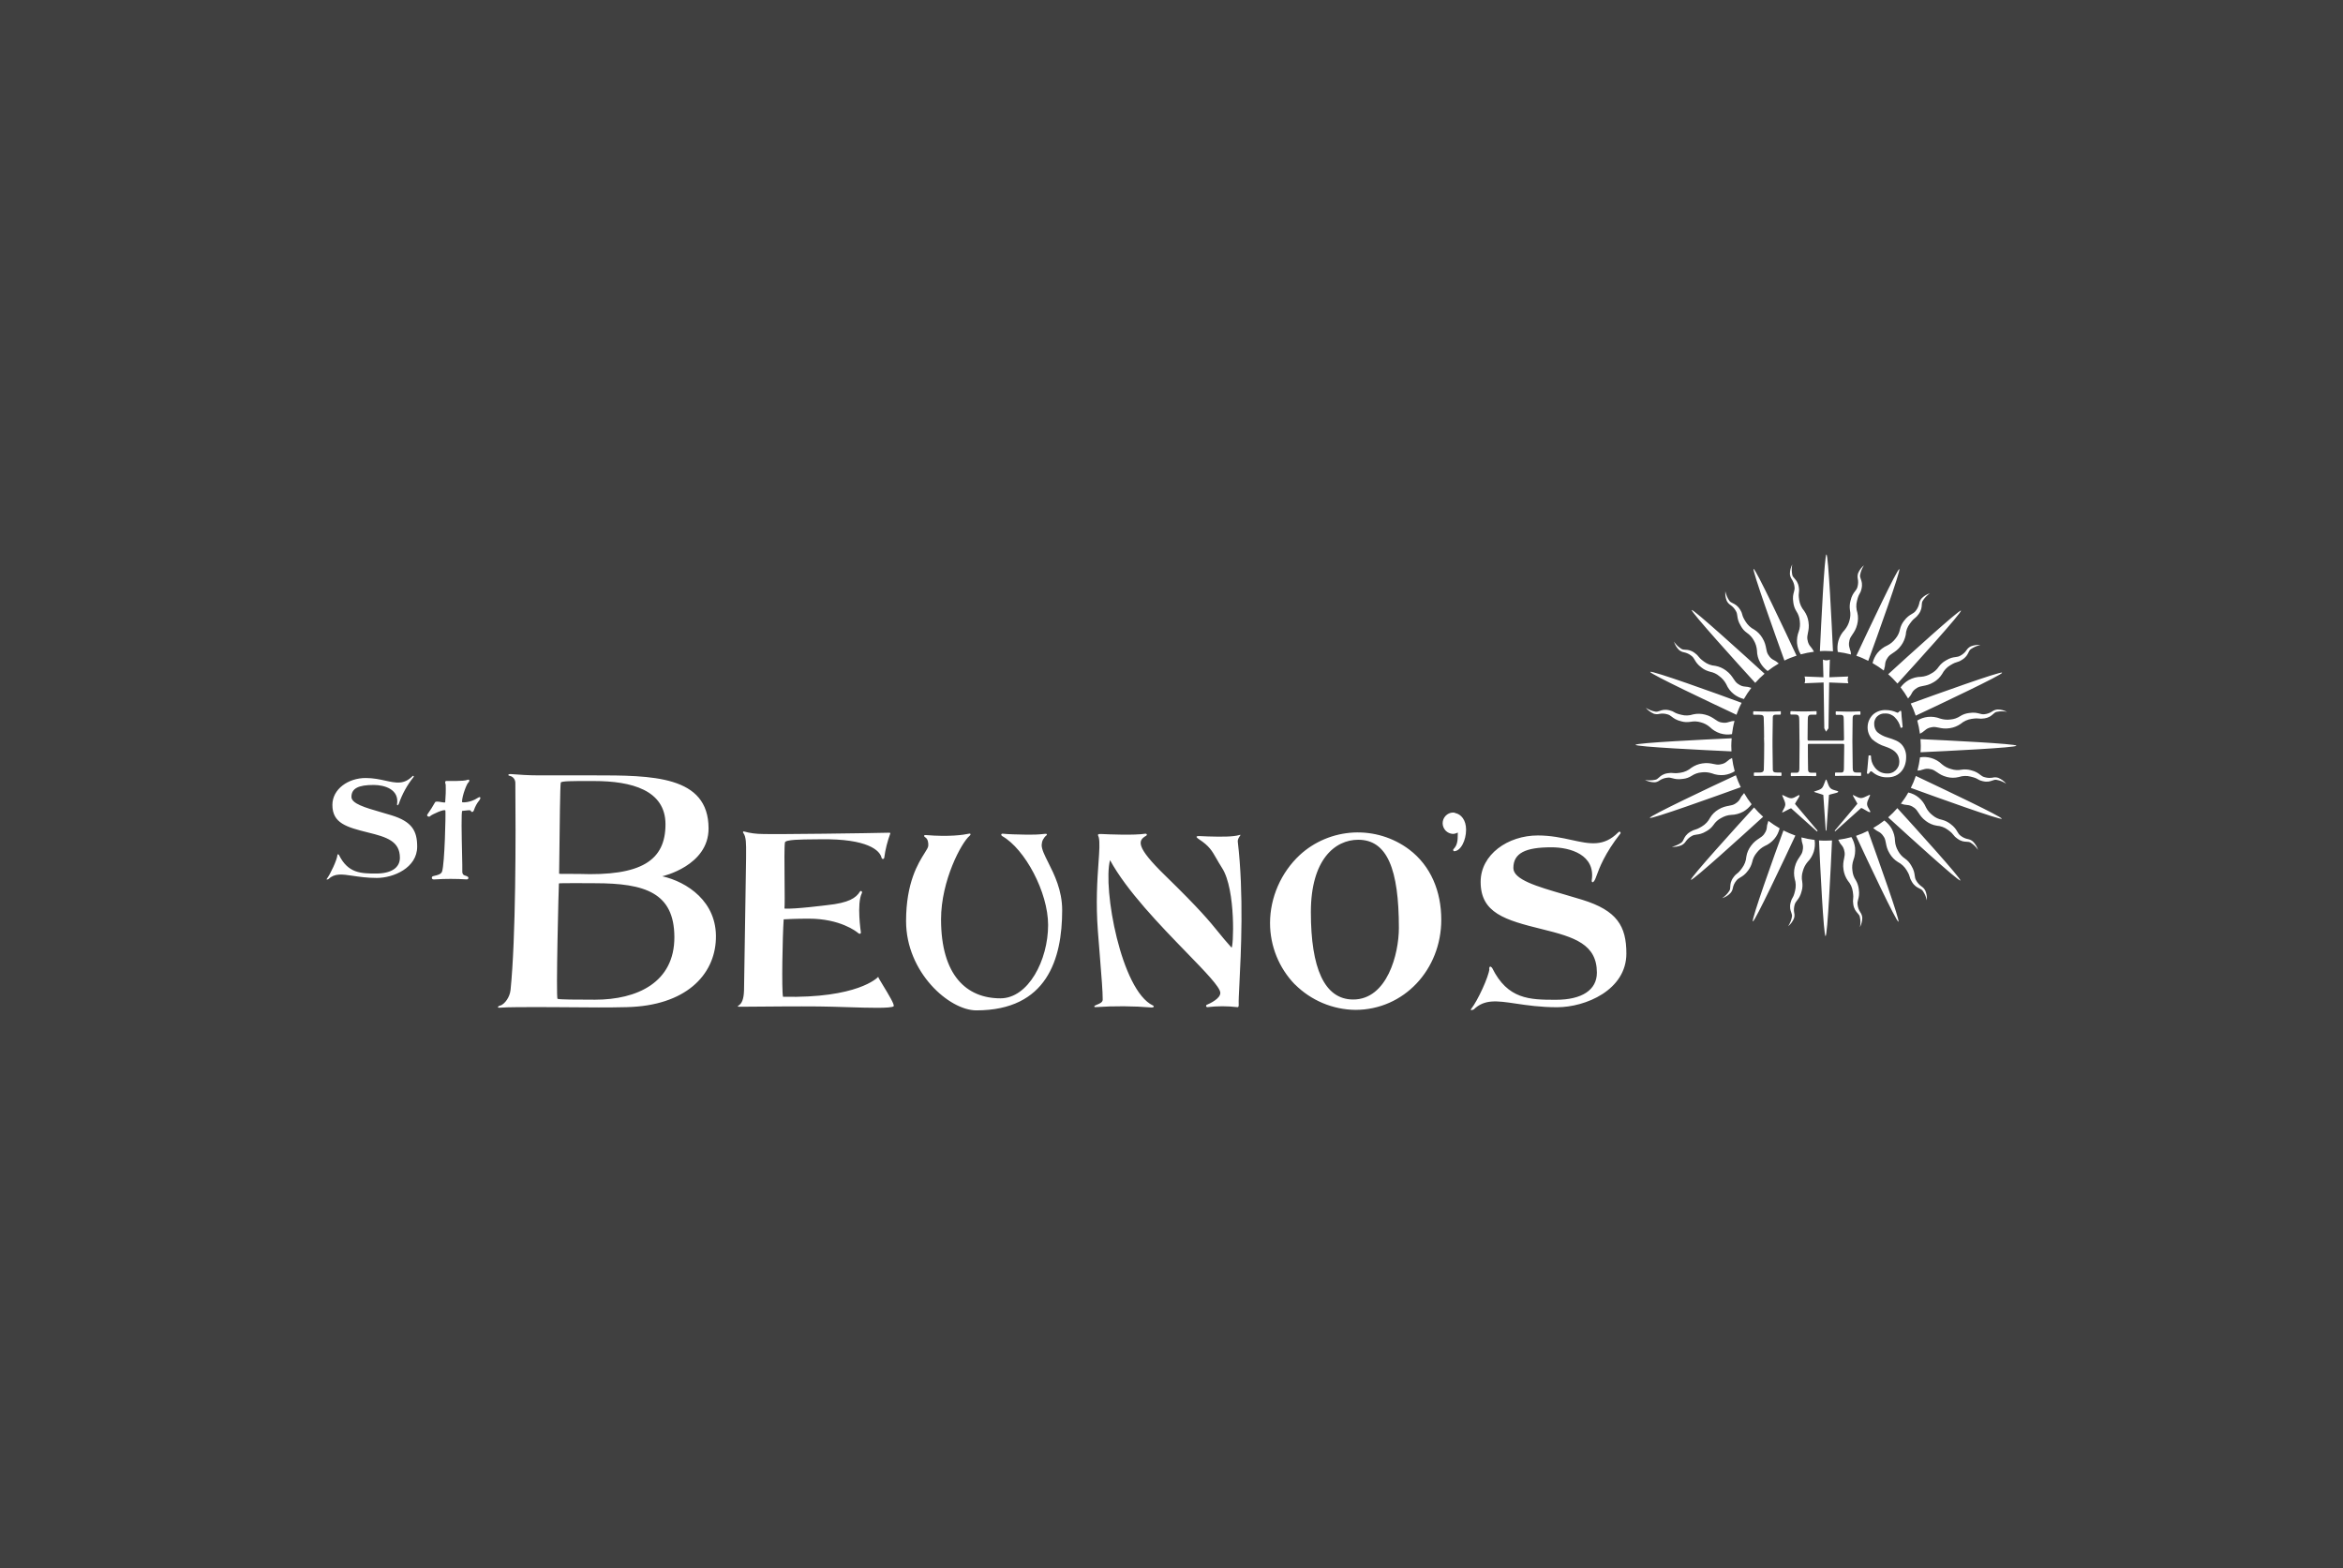
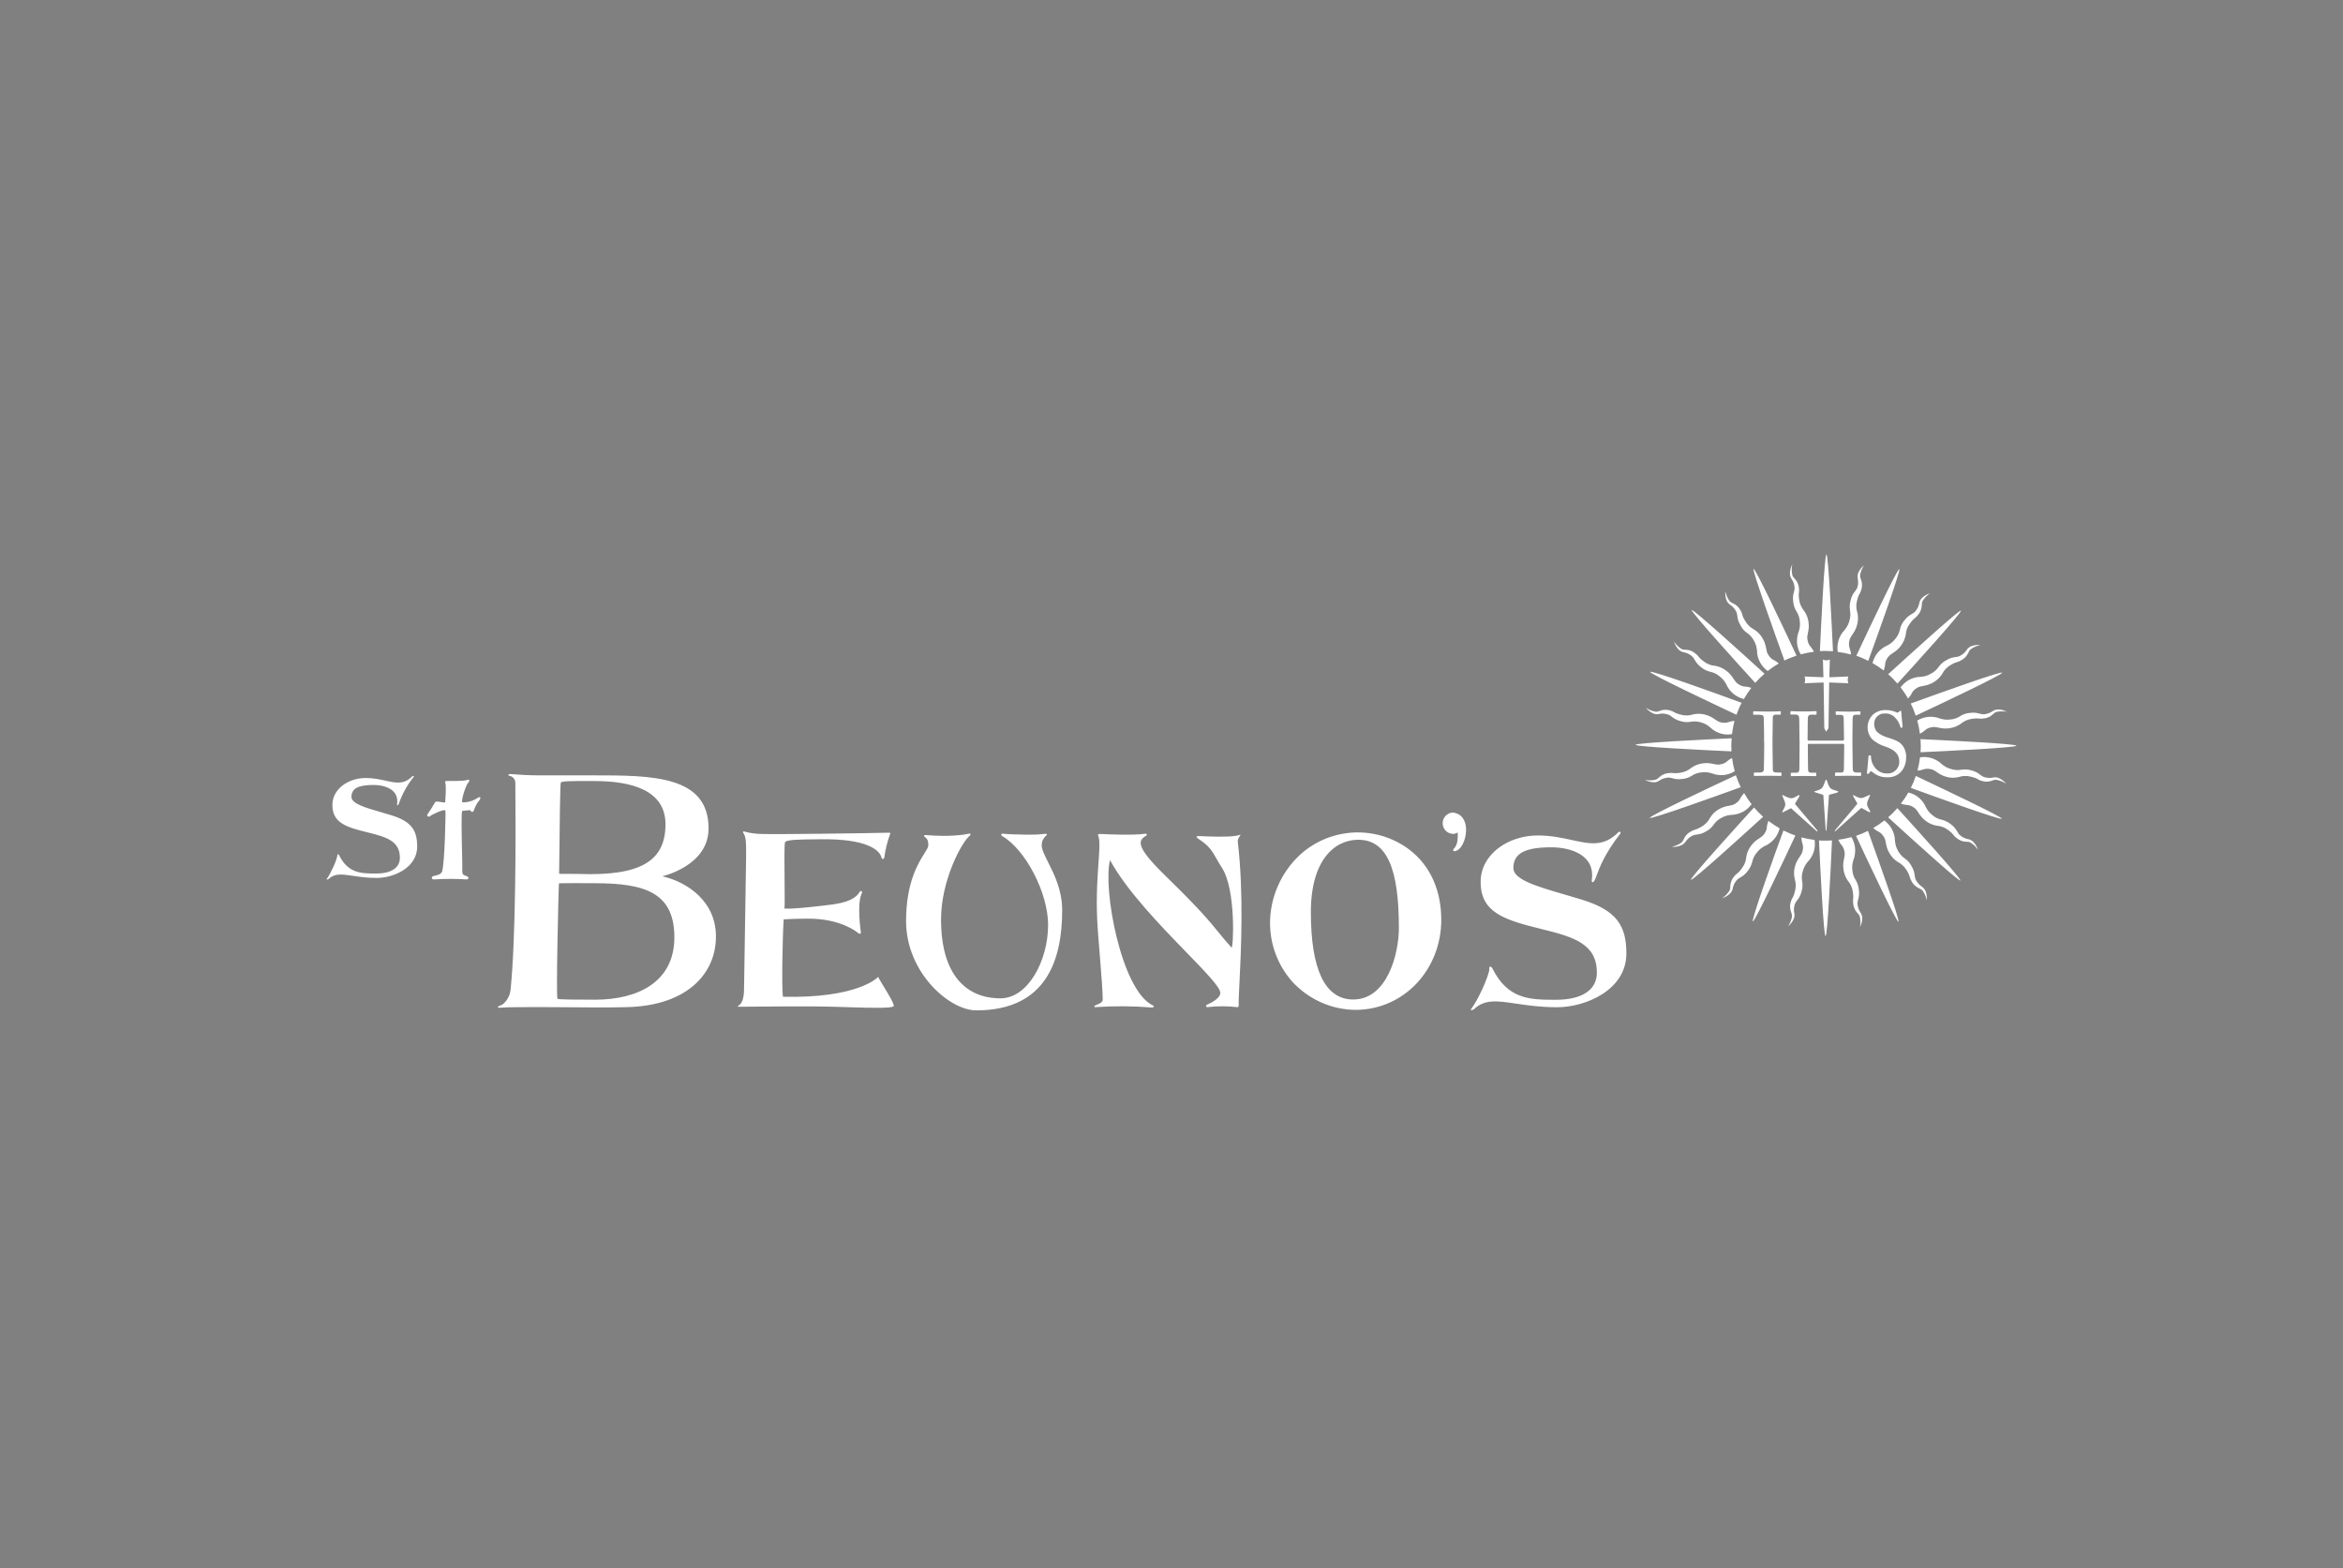
<svg xmlns="http://www.w3.org/2000/svg" width="617" height="413" viewBox="0 0 617 413" fill="none">
  <rect x="0" y="0" width="617" height="413" fill="#808080" stroke="none" />
-   <rect x="617" width="413" height="617" transform="rotate(90 617 0)" fill="#404040" />
-   <path fill-rule="evenodd" clip-rule="evenodd" d="M482.692 171.465C482.383 164.841 481.483 146 480.969 146C480.454 146 479.554 164.815 479.245 171.465C479.76 171.414 480.3 171.414 480.814 171.414C481.161 171.414 481.613 171.437 482.06 171.46C482.276 171.471 482.491 171.482 482.692 171.491V171.465ZM476.83 170.331C476.95 170.475 477.071 170.62 477.187 170.795C477.367 171.053 477.522 171.31 477.676 171.62C476.493 171.774 475.335 172.006 474.203 172.316C473.663 171.414 473.329 170.408 473.226 169.352C473.149 168.295 473.303 167.238 473.689 166.259C473.998 165.382 474.075 164.429 473.946 163.501C473.869 162.599 473.56 161.722 473.046 160.949C472.609 160.253 472.351 159.48 472.248 158.655C472.025 157.268 472.233 156.519 472.407 155.89C472.534 155.432 472.644 155.037 472.557 154.506C472.48 153.784 472.223 153.114 471.837 152.521C471.554 152.109 471.374 151.619 471.348 151.103C471.348 150.227 471.58 149.402 471.965 148.629C471.785 149.505 471.785 150.433 471.965 151.335C472.028 151.734 472.27 152.004 472.557 152.326C472.976 152.794 473.491 153.37 473.689 154.609C473.809 155.364 473.767 155.673 473.722 156.008C473.67 156.394 473.613 156.813 473.792 157.985C473.946 159.042 474.409 160.047 475.104 160.872C475.695 161.722 476.107 162.702 476.236 163.733C476.44 165.006 476.255 165.897 476.094 166.67C475.972 167.258 475.864 167.778 475.953 168.346C476.126 169.485 476.472 169.901 476.83 170.331ZM487.245 171.31C487.205 171.098 487.148 170.912 487.092 170.729C486.93 170.201 486.772 169.688 487.039 168.578C487.173 168.019 487.472 167.582 487.811 167.084C488.254 166.435 488.766 165.684 489.071 164.429C489.329 163.423 489.354 162.367 489.123 161.362C488.788 160.356 488.737 159.248 489.02 158.217C489.299 157.042 489.51 156.679 489.707 156.342C489.872 156.058 490.027 155.791 490.203 155.073C490.498 153.829 490.241 153.101 490.029 152.504C489.89 152.111 489.772 151.775 489.843 151.387C489.997 150.485 490.358 149.634 490.846 148.861C490.203 149.402 489.663 150.098 489.329 150.897C489.149 151.387 489.123 151.902 489.226 152.418C489.38 153.114 489.329 153.835 489.149 154.531C489.022 155.029 488.778 155.344 488.497 155.706C488.094 156.227 487.615 156.845 487.296 158.243C487.091 159.042 487.039 159.867 487.168 160.691C487.348 161.593 487.297 162.521 487.039 163.398C486.808 164.3 486.37 165.15 485.779 165.872C484.981 166.697 484.415 167.676 484.107 168.785C483.85 169.738 483.798 170.718 483.952 171.671C485.136 171.826 486.268 172.032 487.425 172.341C487.425 172.006 487.374 171.671 487.296 171.362L487.245 171.31ZM131.775 264.794C132.933 264.356 134.245 262.629 134.45 260.67C135.839 246.984 135.839 220.591 135.711 206.235C135.711 205.797 135.608 205.358 135.325 204.998C135.068 204.637 134.682 204.405 134.245 204.302C133.627 204.224 133.756 203.76 134.605 203.838C134.774 203.848 135.02 203.866 135.332 203.89C136.636 203.988 139.083 204.173 141.782 204.173H156.135C171.698 204.173 186.591 204.173 186.591 218.168C186.591 228.04 174.399 230.746 174.399 230.746C180.855 232.189 188.907 237.396 188.521 247.267C188.186 256.856 180.469 264.846 165.061 265.206C160.13 265.331 155.102 265.284 150.7 265.242C148.718 265.224 146.864 265.206 145.203 265.206C144.581 265.206 143.832 265.204 143.004 265.201C139.213 265.189 133.78 265.171 131.415 265.361C131.132 265.361 130.823 265.103 131.724 264.768L131.775 264.794ZM152.405 230.128C168.894 230.746 175.247 226.596 175.247 217.06C175.247 208.039 166.244 205.668 156.495 205.668C156.031 205.668 155.578 205.667 155.138 205.667C150.865 205.663 147.789 205.659 147.672 206.08C147.495 206.809 147.378 217.867 147.306 224.706L147.306 224.706C147.274 227.775 147.251 229.994 147.235 230.05C147.204 230.144 148.554 230.133 149.957 230.122H149.958H149.958H149.959H149.959C150.861 230.115 151.786 230.107 152.38 230.128H152.405ZM146.823 263.016C147.235 263.222 151.814 263.248 156.701 263.248C167.736 263.248 177.64 258.737 177.588 246.726C177.537 235.102 169.897 232.576 156.701 232.576C156.701 232.576 147.209 232.499 147.183 232.628C147.132 232.757 146.36 262.809 146.823 263.016ZM382.551 213.967C382.757 213.967 382.989 213.993 383.194 214.044V214.096C384.764 214.379 386.075 215.952 386.075 218.478C386.075 221.261 384.686 224.148 382.886 224.148C382.706 224.148 382.629 223.735 382.706 223.658C383.76 222.601 383.889 221.442 383.889 219.637V219.225C383.477 219.457 383.014 219.586 382.551 219.586C381.831 219.534 381.162 219.225 380.674 218.709C380.185 218.168 379.902 217.498 379.902 216.776C379.902 216.055 380.185 215.359 380.674 214.843C381.162 214.328 381.831 213.993 382.551 213.967ZM392.146 255.103C392.249 253.943 392.944 254.897 392.944 254.897C397.034 263.144 402.77 263.273 409.689 263.273C416.609 263.273 420.519 260.67 420.519 256.134C420.519 248.659 414.654 246.778 406.14 244.69C396.288 242.267 389.908 240.411 389.908 232.215C389.908 225.024 397.059 219.998 404.982 219.998C408.416 219.998 411.323 220.634 413.906 221.2C418.657 222.24 422.311 223.039 426.127 219.199C426.615 218.709 426.873 219.277 426.718 219.483C422.56 224.791 421.183 228.543 420.462 230.508C420.255 231.071 420.102 231.487 419.953 231.751C419.413 232.679 419.13 232.293 419.156 231.854C420.236 225.05 413.445 223.117 408.558 223.117C401.767 223.117 398.525 224.612 398.525 228.581C398.525 231.627 404.762 233.44 411.903 235.517C413.464 235.971 415.069 236.437 416.66 236.932C425.844 239.767 428.287 243.891 428.287 251.082C428.287 260.722 417.509 265.232 410.05 265.232C405.657 265.232 402.126 264.709 399.191 264.274C394.201 263.534 390.932 263.05 388.082 265.825C388.082 265.825 386.924 266.289 387.439 265.645C389.111 263.531 392.043 257.216 392.223 255.103H392.146ZM340.983 259.227C336.79 254.897 334.449 249.097 334.449 243.066C334.449 239.716 335.169 236.391 336.507 233.324C337.844 230.256 339.799 227.473 342.243 225.179C346.127 221.596 351.143 219.508 356.417 219.225C361.69 218.967 366.886 220.539 371.104 223.71C376.789 228.014 379.542 234.715 379.542 242.19C379.542 255.309 369.715 265.928 356.905 265.928C350.937 265.851 345.253 263.454 341.008 259.227H340.983ZM345.201 240.205C345.201 254.922 348.751 263.196 356.339 263.196C365.317 263.196 368.378 251.159 368.378 244.355C368.378 228.916 365.317 221.132 357.677 221.132C351.555 221.132 345.201 226.339 345.201 240.18V240.205ZM264.096 219.534C265.253 219.663 267.774 219.766 270.449 219.792C271.967 219.818 273.51 219.766 275.028 219.586C275.954 219.457 275.671 219.895 275.594 219.947C275.208 220.256 274.899 220.643 274.668 221.081C274.436 221.519 274.334 222.009 274.308 222.498C274.308 223.665 275.077 225.195 276.034 227.101C277.615 230.246 279.71 234.415 279.71 239.664C279.71 252.551 275.697 266.057 257.099 266.057C249.974 266.057 238.604 256.057 238.604 242.551C238.604 232.383 241.826 227.27 243.484 224.638C244.029 223.773 244.405 223.177 244.443 222.756C244.52 221.957 244.34 220.952 243.749 220.565C243.157 220.204 243.234 219.844 243.851 219.895C249.948 220.411 253.755 219.844 255.144 219.534C255.658 219.405 255.71 219.792 255.324 220.101C253.24 221.802 247.813 231.829 247.813 242.087C247.813 256.804 254.501 262.887 263.453 262.887C270.809 262.887 276.006 252.809 276.006 243.582C276.006 234.922 269.883 223.555 263.941 220.179C263.53 219.921 263.581 219.483 264.096 219.534ZM288.456 265.206C293.42 264.871 298.411 264.897 303.375 265.31L303.401 265.284C303.761 265.31 304.07 265 303.607 264.768C295.247 260.825 290.359 233.968 292.314 226.493C296.704 234.58 305.597 243.74 312.392 250.739C317.421 255.919 321.301 259.916 321.356 261.418C321.407 262.913 318.783 264.175 317.754 264.614C317.744 264.624 317.733 264.634 317.722 264.644C317.676 264.686 317.626 264.732 317.626 264.794C317.6 264.846 317.6 264.923 317.626 265C317.652 265.052 317.703 265.129 317.754 265.155C317.806 265.206 317.883 265.206 317.96 265.206C320.558 264.897 323.208 264.897 325.806 265.206C326.215 265.275 326.202 264.8 326.194 264.475C326.193 264.432 326.192 264.392 326.192 264.356C326.154 263.622 326.246 261.808 326.376 259.225L326.376 259.224L326.376 259.224L326.376 259.223L326.376 259.223L326.377 259.222L326.377 259.222L326.377 259.221L326.377 259.221L326.377 259.22L326.377 259.22L326.377 259.219L326.377 259.219L326.377 259.218L326.377 259.218L326.377 259.217L326.377 259.217L326.377 259.216L326.377 259.216L326.377 259.215L326.377 259.215L326.377 259.214L326.377 259.214L326.377 259.213L326.377 259.213L326.377 259.212L326.377 259.212L326.378 259.211L326.378 259.211L326.378 259.21L326.378 259.21L326.378 259.209L326.378 259.209L326.378 259.208L326.378 259.208L326.378 259.207L326.378 259.207L326.378 259.206L326.378 259.206L326.378 259.205L326.378 259.205L326.378 259.204L326.378 259.204L326.378 259.203L326.378 259.203L326.378 259.202L326.378 259.202C326.788 251.071 327.579 235.356 325.96 221.699C325.878 221.039 326.272 220.481 326.505 220.152C326.708 219.864 326.788 219.751 326.32 219.895C324.854 220.333 321.973 220.385 318.089 220.256C317.665 220.25 317.231 220.226 316.83 220.203C315.359 220.121 314.329 220.062 315.825 221.055C318.443 222.778 319.159 224.032 320.325 226.075L320.325 226.075C320.728 226.781 321.185 227.582 321.793 228.53C325.549 234.303 324.803 250.051 324.288 249.51C322.834 247.906 321.859 246.705 320.851 245.463C318.507 242.576 315.986 239.47 306.848 230.566C298.976 222.911 299.671 221.313 301.78 220.101C302.243 219.818 301.935 219.483 301.6 219.534C298.796 219.998 291.877 219.715 289.948 219.612C288.959 219.551 289.094 219.871 289.248 220.236C289.29 220.336 289.334 220.439 289.356 220.539C289.653 221.879 289.495 224.114 289.277 227.193C288.967 231.577 288.535 237.673 289.124 245.334C289.3 247.58 289.462 249.588 289.606 251.381L289.606 251.385C290.094 257.452 290.385 261.074 290.385 263.222C290.385 263.949 289.563 264.278 288.919 264.536C288.695 264.626 288.492 264.708 288.353 264.794C288.07 264.974 288.095 265.206 288.456 265.206ZM223.037 265.209C228.969 265.395 234.588 265.57 235.363 264.974L235.311 264.949C235.683 264.657 233.922 261.76 232.606 259.596C231.847 258.347 231.236 257.343 231.269 257.224C231.274 257.218 231.276 257.215 231.277 257.213C231.278 257.213 231.278 257.212 231.278 257.212L231.277 257.212C231.276 257.213 231.275 257.214 231.273 257.216C231.272 257.217 231.271 257.219 231.271 257.22L231.27 257.221L231.269 257.224C231.033 257.504 225.765 262.919 206.193 262.474C205.807 260.696 206.064 246.597 206.373 242.087C209.588 241.906 212.135 241.906 212.984 241.906C221.241 241.906 225.562 245.309 225.948 245.669C226.334 246.03 226.771 245.953 226.694 245.437C226.694 245.437 225.562 238.014 226.951 235.205C227.183 234.767 226.694 234.406 226.463 234.767C225.434 236.442 223.556 237.757 217.768 238.35C217.768 238.35 209.125 239.458 206.578 239.252C206.67 238.323 206.639 235.124 206.607 231.702V231.701V231.701V231.701C206.566 227.431 206.521 222.815 206.707 221.828C206.861 221.077 211 221.046 214.399 221.019H214.399C214.967 221.015 215.514 221.011 216.019 221.003C228.649 220.797 231.71 224.045 232.122 225.797C232.276 226.39 232.816 226.261 232.868 225.797C233.151 223.658 233.691 221.545 234.437 219.508C234.514 219.277 234.437 219.277 233.948 219.277C229.189 219.405 204.212 219.74 200.919 219.612C199.222 219.612 197.524 219.405 195.903 218.941C195.646 218.864 195.569 219.251 195.775 219.38C196.505 220.4 196.493 222.221 196.475 224.828V224.828C196.472 225.251 196.469 225.694 196.469 226.158L195.929 260.825C195.852 263.196 195.312 264.279 194.514 264.768C194.077 265.052 194.386 265.103 194.566 265.103C194.62 265.111 195.862 265.1 197.78 265.083H197.781L197.783 265.083L197.786 265.083C202.214 265.044 210.243 264.972 215.607 265.026C217.904 265.049 220.499 265.13 223.036 265.209L223.037 265.209H223.037ZM88.843 225.282C88.894 224.612 89.28 225.153 89.28 225.153C91.647 229.947 95.017 230.024 99.029 230.024C103.042 230.024 105.306 228.504 105.306 225.875C105.306 221.545 101.91 220.436 96.946 219.225C91.21 217.807 87.531 216.751 87.531 211.957C87.531 207.781 91.698 204.869 96.303 204.869C98.307 204.869 100.002 205.24 101.505 205.57C104.266 206.176 106.384 206.641 108.598 204.405C108.881 204.121 109.036 204.456 108.933 204.585C107.209 206.724 105.898 209.121 104.997 211.725C104.689 212.266 104.508 212.034 104.56 211.776C105.177 207.833 101.242 206.699 98.386 206.699C94.451 206.699 92.547 207.575 92.547 209.843C92.547 211.621 96.171 212.668 100.329 213.871L100.33 213.871C101.237 214.133 102.168 214.403 103.094 214.689C108.444 216.338 109.859 218.735 109.859 222.936C109.859 228.555 103.582 231.184 99.235 231.184C96.679 231.184 94.625 230.879 92.917 230.626C90.019 230.196 88.118 229.914 86.451 231.519C86.451 231.519 85.782 231.777 86.065 231.416C87.017 230.153 88.74 226.442 88.843 225.23V225.282ZM117.336 206.507C117.225 206.144 117.071 205.642 117.627 205.642C117.627 205.642 122.232 205.771 123.106 205.358C123.75 205.101 123.672 205.797 123.312 206.08C122.952 206.338 121.666 209.534 121.666 211.183C121.666 211.39 123.904 211.364 125.73 210.152C126.579 209.585 126.682 210.101 126.245 210.719C125.602 211.493 125.113 212.395 124.804 213.348C124.521 214.07 124.007 213.787 124.007 213.529C123.97 213.252 123.06 213.372 122.377 213.462H122.377C122.108 213.498 121.874 213.529 121.743 213.529C121.43 213.529 121.576 220.139 121.679 224.812C121.728 227.044 121.768 228.835 121.743 229.251C121.68 230.304 122.115 230.445 122.599 230.602L122.599 230.602L122.599 230.602L122.599 230.602C122.708 230.637 122.818 230.673 122.926 230.72C123.672 231.03 123.312 231.622 122.875 231.571C120.097 231.39 117.293 231.39 114.515 231.571C113.512 231.7 113.615 230.927 113.949 230.746C114.038 230.701 114.215 230.663 114.436 230.615C115.103 230.47 116.167 230.238 116.418 229.483C117.113 227.318 117.396 214.302 117.293 213.477C117.242 212.833 113.589 214.534 113.306 214.895C113.023 215.256 112.174 214.921 112.586 214.405C113.306 213.4 113.949 212.369 114.541 211.312C114.659 210.942 115.506 211.091 116.221 211.216C116.751 211.309 117.209 211.389 117.242 211.235C117.37 209.714 117.422 208.168 117.37 206.621C117.36 206.586 117.348 206.547 117.336 206.507ZM467.695 174.146C467.519 174.028 467.35 173.94 467.182 173.853C466.687 173.597 466.207 173.348 465.612 172.367C465.313 171.879 465.214 171.362 465.102 170.775C464.954 169.999 464.782 169.101 464.094 167.986C463.554 167.083 462.834 166.336 461.959 165.795C461.007 165.305 460.21 164.558 459.644 163.63C459.002 162.594 458.897 162.189 458.801 161.813C458.719 161.496 458.643 161.199 458.255 160.563C457.582 159.464 456.88 159.121 456.306 158.839C455.937 158.659 455.621 158.504 455.4 158.191C454.885 157.444 454.525 156.593 454.345 155.691C454.268 156.542 454.396 157.392 454.705 158.191C454.937 158.655 455.271 159.042 455.708 159.325C456.3 159.738 456.789 160.279 457.123 160.898C457.39 161.348 457.444 161.749 457.507 162.212C457.594 162.863 457.698 163.636 458.435 164.841C458.821 165.563 459.361 166.181 460.03 166.645C460.802 167.161 461.419 167.857 461.856 168.656C462.319 169.455 462.602 170.357 462.679 171.285C462.679 172.419 462.988 173.527 463.554 174.532C464.043 175.383 464.711 176.104 465.483 176.697C466.409 175.976 467.387 175.305 468.416 174.713C468.184 174.506 467.953 174.326 467.695 174.146ZM459.62 180.803C459.801 180.819 459.984 180.835 460.184 180.873H460.261C460.57 180.95 460.879 181.027 461.187 181.13C460.467 182.058 459.824 183.038 459.232 184.069C458.281 183.837 457.38 183.399 456.609 182.806C455.708 182.11 455.014 181.182 454.576 180.151C454.139 179.326 453.522 178.605 452.75 178.038C452.056 177.445 451.207 177.058 450.306 176.878C449.509 176.671 448.763 176.336 448.12 175.821C447.007 175.003 446.613 174.331 446.282 173.765C446.038 173.351 445.829 172.993 445.393 172.676C444.827 172.213 444.184 171.929 443.49 171.774C442.975 171.697 442.512 171.465 442.126 171.13C441.509 170.511 441.072 169.764 440.815 168.939C441.303 169.712 441.972 170.357 442.744 170.846C443.069 171.06 443.418 171.077 443.827 171.097C444.455 171.127 445.225 171.165 446.268 171.929C446.873 172.369 447.062 172.611 447.267 172.874C447.506 173.181 447.767 173.515 448.737 174.223C449.586 174.867 450.615 175.254 451.695 175.331C452.724 175.512 453.702 175.95 454.525 176.568C455.559 177.327 456.057 178.078 456.491 178.731C456.823 179.232 457.117 179.676 457.586 180.022C458.521 180.705 459.058 180.753 459.62 180.803ZM455.837 189.971C455.633 190.011 455.452 190.067 455.272 190.124C454.747 190.288 454.22 190.452 453.11 190.203C452.552 190.069 452.115 189.77 451.619 189.43C450.971 188.986 450.221 188.473 448.969 188.167C447.966 187.909 446.911 187.883 445.882 188.115C444.879 188.45 443.773 188.502 442.744 188.218C441.552 187.937 441.193 187.725 440.859 187.528C440.581 187.363 440.319 187.209 439.606 187.033C438.364 186.737 437.637 186.995 437.042 187.207C436.65 187.346 436.315 187.465 435.927 187.394C435.027 187.239 434.178 186.878 433.406 186.388C433.946 187.033 434.667 187.548 435.438 187.909C435.927 188.09 436.442 188.115 436.956 187.986C437.651 187.858 438.371 187.883 439.04 188.09C439.563 188.21 439.887 188.459 440.266 188.75C440.78 189.146 441.395 189.618 442.744 189.945C443.541 190.177 444.364 190.203 445.162 190.074C446.062 189.894 446.988 189.945 447.863 190.203C448.763 190.435 449.612 190.873 450.306 191.492C451.052 192.239 451.978 192.78 452.982 193.116C453.985 193.425 455.065 193.502 456.094 193.322C456.249 192.136 456.454 190.976 456.763 189.842C456.5 189.842 456.238 189.89 455.987 189.935C455.919 189.948 455.852 189.96 455.785 189.971H455.837ZM454.859 200.433C455.003 200.313 455.148 200.191 455.322 200.075L455.297 200.049C455.554 199.894 455.837 199.74 456.12 199.611C456.274 200.796 456.506 201.956 456.814 203.09C455.991 203.606 455.065 203.941 454.088 204.07C452.956 204.199 451.824 204.044 450.769 203.631C449.869 203.348 448.943 203.271 448.017 203.4C447.117 203.477 446.242 203.786 445.47 204.302C444.776 204.74 444.004 205.023 443.181 205.101C441.804 205.308 441.057 205.106 440.431 204.936C439.97 204.811 439.574 204.704 439.04 204.791C438.319 204.869 437.651 205.101 437.059 205.487C436.647 205.797 436.159 206.003 435.644 206.003C434.77 205.977 433.946 205.771 433.175 205.384C434.075 205.539 435.001 205.539 435.901 205.333C436.293 205.26 436.557 205.022 436.868 204.742C437.333 204.322 437.904 203.806 439.168 203.606C439.921 203.486 440.224 203.522 440.555 203.561C440.936 203.607 441.354 203.656 442.538 203.477C443.593 203.322 444.596 202.858 445.419 202.162C446.268 201.57 447.245 201.183 448.274 201.028C449.561 200.823 450.449 201.01 451.217 201.171C451.799 201.293 452.313 201.401 452.879 201.312C454.015 201.138 454.431 200.791 454.859 200.433ZM458.667 209.585C458.533 209.775 458.438 209.957 458.344 210.137C458.092 210.62 457.846 211.092 456.892 211.673C456.401 211.975 455.876 212.073 455.281 212.184C454.505 212.329 453.611 212.497 452.519 213.168C451.618 213.709 450.872 214.431 450.332 215.333C449.843 216.287 449.097 217.086 448.171 217.627C447.147 218.251 446.741 218.368 446.368 218.475C446.048 218.567 445.752 218.652 445.11 219.045C443.995 219.722 443.657 220.427 443.381 221.003C443.205 221.37 443.054 221.685 442.744 221.906C441.998 222.421 441.149 222.782 440.249 222.988C441.123 223.065 441.972 222.911 442.795 222.576C443.258 222.344 443.644 222.009 443.927 221.57C444.339 220.978 444.879 220.488 445.496 220.153C445.935 219.884 446.335 219.831 446.799 219.768C447.451 219.68 448.231 219.575 449.432 218.838C450.152 218.426 450.769 217.885 451.232 217.215C451.747 216.441 452.441 215.823 453.239 215.41C454.036 214.946 454.937 214.637 455.863 214.586C456.994 214.56 458.101 214.251 459.104 213.709C459.953 213.22 460.673 212.549 461.265 211.776C460.544 210.848 459.875 209.869 459.284 208.838C459.078 209.096 458.872 209.353 458.692 209.611L458.667 209.585ZM465.295 217.7C465.314 217.503 465.333 217.304 465.38 217.086L465.432 217.06C465.477 216.79 465.561 216.539 465.65 216.274L465.65 216.274L465.689 216.158C466.641 216.879 467.618 217.524 468.647 218.117C468.39 219.148 467.927 220.127 467.232 220.926C466.538 221.725 465.689 222.369 464.711 222.782C463.888 223.194 463.168 223.813 462.602 224.56C462.011 225.256 461.599 226.107 461.419 227.009C461.213 227.808 460.853 228.555 460.364 229.2C459.548 230.315 458.877 230.709 458.313 231.042C457.899 231.285 457.542 231.496 457.226 231.932C456.763 232.499 456.454 233.143 456.326 233.839C456.249 234.355 456.017 234.818 455.657 235.205C455.065 235.824 454.319 236.262 453.496 236.52C454.268 236.004 454.911 235.36 455.4 234.586C455.613 234.251 455.63 233.896 455.649 233.482C455.68 232.847 455.717 232.075 456.48 231.03C456.915 230.429 457.157 230.243 457.416 230.043C457.724 229.805 458.057 229.549 458.769 228.555C459.412 227.679 459.798 226.674 459.875 225.591C460.03 224.56 460.467 223.581 461.085 222.756C461.846 221.699 462.6 221.203 463.254 220.771C463.749 220.444 464.188 220.155 464.531 219.689C465.193 218.78 465.243 218.247 465.295 217.7ZM474.461 221.442C474.5 221.654 474.557 221.84 474.614 222.023C474.776 222.551 474.934 223.064 474.666 224.174C474.533 224.733 474.234 225.17 473.895 225.668C473.452 226.317 472.94 227.068 472.634 228.323C472.377 229.329 472.377 230.385 472.609 231.416C472.943 232.421 472.969 233.53 472.711 234.561C472.431 235.755 472.219 236.114 472.022 236.449C471.858 236.728 471.704 236.99 471.528 237.705C471.233 238.949 471.491 239.677 471.702 240.274C471.841 240.667 471.96 241.002 471.888 241.391C471.734 242.293 471.374 243.144 470.885 243.917C471.528 243.376 472.068 242.68 472.403 241.881C472.583 241.391 472.609 240.875 472.48 240.36C472.351 239.664 472.403 238.968 472.583 238.298C472.712 237.78 472.963 237.456 473.253 237.082C473.655 236.564 474.132 235.95 474.461 234.586C474.692 233.787 474.718 232.963 474.589 232.138C474.409 231.236 474.461 230.308 474.744 229.432C474.975 228.53 475.412 227.679 476.004 226.983C476.75 226.236 477.29 225.308 477.625 224.303C477.933 223.297 478.01 222.215 477.856 221.184C476.699 221.029 475.541 220.823 474.383 220.514C474.383 220.823 474.435 221.158 474.486 221.467L474.461 221.442ZM484.876 222.447C484.756 222.303 484.635 222.158 484.518 221.983V221.957C484.502 221.927 484.486 221.897 484.469 221.868C484.445 221.824 484.421 221.78 484.397 221.737C484.284 221.536 484.176 221.341 484.081 221.132C485.264 220.978 486.422 220.746 487.554 220.436C488.042 221.261 488.377 222.189 488.505 223.168C488.608 224.303 488.48 225.437 488.068 226.493C487.759 227.395 487.682 228.323 487.811 229.251C487.888 230.153 488.197 231.03 488.711 231.803C489.123 232.499 489.38 233.272 489.483 234.097C489.691 235.481 489.487 236.237 489.318 236.868C489.193 237.33 489.087 237.724 489.174 238.246C489.251 238.968 489.509 239.638 489.895 240.231C490.203 240.669 490.383 241.159 490.409 241.674C490.409 242.551 490.177 243.376 489.792 244.149C489.972 243.247 489.972 242.345 489.766 241.442C489.693 241.048 489.454 240.779 489.172 240.462C488.754 239.992 488.242 239.416 488.042 238.169C487.923 237.415 487.959 237.111 487.998 236.78C488.043 236.398 488.093 235.979 487.914 234.793C487.76 233.71 487.322 232.731 486.602 231.906C486.01 231.055 485.624 230.076 485.47 229.045C485.266 227.772 485.451 226.881 485.612 226.108C485.734 225.52 485.842 225 485.753 224.431C485.58 223.293 485.233 222.877 484.876 222.447ZM494.036 218.632C494.211 218.749 494.377 218.836 494.542 218.923C495.032 219.179 495.504 219.427 496.12 220.411C496.418 220.898 496.517 221.419 496.629 222.008C496.777 222.79 496.948 223.69 497.637 224.792C498.177 225.694 498.898 226.442 499.772 226.983C500.724 227.473 501.521 228.22 502.087 229.148C502.71 230.175 502.819 230.581 502.919 230.955C503.005 231.276 503.084 231.573 503.476 232.215C504.15 233.313 504.852 233.657 505.425 233.938C505.794 234.119 506.11 234.274 506.332 234.586C506.846 235.334 507.232 236.185 507.412 237.087C507.489 236.236 507.361 235.36 507.026 234.561C506.795 234.097 506.46 233.71 506.023 233.427C505.431 233.014 504.943 232.473 504.608 231.854C504.326 231.398 504.273 230.992 504.211 230.52C504.126 229.873 504.025 229.103 503.296 227.911C502.885 227.189 502.345 226.571 501.676 226.107C500.904 225.591 500.287 224.895 499.849 224.096C499.386 223.297 499.078 222.395 499.026 221.442C499.001 220.307 498.692 219.199 498.152 218.22C497.663 217.369 496.994 216.648 496.222 216.055C495.296 216.776 494.319 217.447 493.29 218.039C493.521 218.246 493.779 218.452 494.036 218.606V218.632ZM502.135 211.965C501.938 211.946 501.74 211.927 501.521 211.879H501.47C501.161 211.802 500.878 211.725 500.57 211.622C501.29 210.694 501.959 209.714 502.525 208.683C503.554 208.915 504.531 209.379 505.328 210.075C506.126 210.745 506.769 211.622 507.181 212.601C507.592 213.426 508.209 214.147 508.955 214.714C509.65 215.307 510.499 215.694 511.399 215.874C512.197 216.08 512.943 216.441 513.586 216.931C514.709 217.757 515.109 218.433 515.444 219.003C515.685 219.411 515.893 219.763 516.312 220.076C516.878 220.514 517.521 220.823 518.216 220.952C518.73 221.055 519.193 221.261 519.579 221.622C520.197 222.241 520.634 222.988 520.891 223.813C520.402 223.04 519.734 222.395 518.962 221.906C518.637 221.692 518.284 221.675 517.872 221.655C517.239 221.625 516.466 221.588 515.438 220.823C514.814 220.378 514.626 220.135 514.421 219.869C514.187 219.565 513.929 219.23 512.968 218.529C512.119 217.885 511.09 217.498 510.01 217.421C508.981 217.266 508.004 216.828 507.181 216.209C506.147 215.451 505.649 214.692 505.215 214.031C504.883 213.525 504.588 213.076 504.12 212.73C503.212 212.067 502.68 212.016 502.135 211.965ZM505.869 202.781C506.081 202.741 506.266 202.684 506.449 202.627C506.976 202.465 507.488 202.307 508.595 202.575C509.153 202.709 509.59 203.008 510.087 203.348C510.735 203.791 511.484 204.304 512.737 204.611C513.74 204.869 514.795 204.869 515.824 204.611C516.827 204.276 517.933 204.224 518.962 204.508C520.154 204.789 520.513 205.001 520.846 205.198C521.125 205.363 521.386 205.518 522.1 205.693C523.335 206.003 524.061 205.746 524.655 205.536C525.05 205.395 525.388 205.276 525.779 205.358C526.679 205.513 527.528 205.874 528.299 206.364C527.759 205.693 527.039 205.178 526.267 204.843C525.779 204.662 525.264 204.637 524.775 204.766C524.081 204.894 523.361 204.869 522.666 204.662C522.143 204.542 521.818 204.293 521.44 204.002C520.925 203.606 520.311 203.134 518.962 202.807C518.164 202.601 517.341 202.549 516.544 202.678C515.644 202.858 514.718 202.807 513.843 202.523C512.943 202.291 512.094 201.853 511.399 201.26C510.576 200.461 509.573 199.894 508.492 199.585C507.541 199.327 506.563 199.276 505.612 199.43C505.457 200.59 505.251 201.75 504.943 202.91C505.255 202.91 505.544 202.865 505.853 202.817L505.92 202.807L505.869 202.781ZM506.872 192.345C506.729 192.465 506.583 192.587 506.409 192.703V192.729C506.152 192.909 505.869 193.064 505.586 193.219C505.431 192.033 505.2 190.873 504.891 189.739C505.714 189.224 506.64 188.914 507.618 188.785C508.75 188.657 509.882 188.811 510.936 189.224C511.837 189.507 512.763 189.584 513.689 189.456C514.589 189.378 515.463 189.069 516.235 188.553C516.93 188.115 517.701 187.858 518.525 187.754C519.903 187.544 520.653 187.745 521.283 187.914C521.735 188.035 522.125 188.139 522.64 188.064C523.361 187.986 524.029 187.729 524.621 187.342C525.058 187.033 525.547 186.852 526.061 186.827C526.936 186.827 527.759 187.059 528.531 187.445C527.631 187.265 526.73 187.265 525.83 187.445C525.438 187.517 525.175 187.755 524.863 188.036C524.398 188.456 523.827 188.971 522.563 189.172C521.809 189.292 521.501 189.256 521.166 189.216C520.782 189.171 520.363 189.122 519.193 189.301C518.139 189.456 517.135 189.92 516.312 190.615C515.463 191.208 514.486 191.595 513.457 191.749C512.17 191.955 511.282 191.768 510.515 191.607C509.932 191.485 509.419 191.377 508.853 191.466C507.716 191.64 507.301 191.987 506.872 192.345ZM503.065 183.218C503.198 183.029 503.293 182.847 503.387 182.666C503.639 182.184 503.885 181.712 504.84 181.13C505.332 180.828 505.853 180.73 506.445 180.619C507.216 180.474 508.107 180.306 509.213 179.636C510.113 179.12 510.859 178.373 511.425 177.496C511.914 176.543 512.66 175.718 513.586 175.177C514.597 174.56 515.006 174.446 515.375 174.343C515.701 174.252 515.996 174.17 516.647 173.759C517.758 173.085 518.098 172.382 518.373 171.813C518.55 171.447 518.701 171.136 519.013 170.924C519.759 170.408 520.608 170.047 521.508 169.841C520.66 169.764 519.785 169.893 518.988 170.202C518.525 170.434 518.139 170.769 517.856 171.207C517.47 171.8 516.904 172.29 516.287 172.625C515.831 172.907 515.426 172.961 514.958 173.023C514.315 173.108 513.553 173.209 512.377 173.939C511.656 174.352 511.039 174.893 510.55 175.563C510.036 176.336 509.341 176.955 508.544 177.367C507.747 177.857 506.846 178.141 505.894 178.218C504.763 178.218 503.657 178.527 502.653 179.069C501.804 179.558 501.058 180.228 500.493 181.002C501.213 181.929 501.882 182.909 502.473 183.94C502.679 183.708 502.885 183.45 503.065 183.192V183.218ZM496.411 175.052C496.392 175.249 496.373 175.448 496.325 175.666L496.3 175.641C496.248 175.95 496.171 176.259 496.068 176.568C495.116 175.847 494.139 175.202 493.11 174.61C493.341 173.656 493.779 172.754 494.37 171.981C495.091 171.104 496.017 170.383 497.046 169.944C497.869 169.532 498.589 168.913 499.155 168.166C499.747 167.47 500.158 166.619 500.338 165.717C500.518 164.918 500.853 164.171 501.367 163.527C502.187 162.421 502.86 162.026 503.426 161.693C503.837 161.452 504.192 161.243 504.505 160.82C504.943 160.253 505.251 159.609 505.406 158.913C505.483 158.397 505.714 157.934 506.049 157.547C506.666 156.928 507.386 156.49 508.21 156.232C507.464 156.748 506.82 157.418 506.332 158.191C506.117 158.519 506.097 158.875 506.074 159.291C506.039 159.924 505.996 160.697 505.251 161.722C504.812 162.329 504.57 162.518 504.308 162.723C504.002 162.963 503.669 163.225 502.962 164.197C502.293 165.047 501.907 166.078 501.856 167.161C501.65 168.192 501.239 169.171 500.621 169.996C499.88 171.029 499.123 171.528 498.466 171.962C497.958 172.296 497.51 172.592 497.174 173.063C496.513 173.972 496.462 174.505 496.411 175.052ZM469.908 173.939C467.644 167.676 461.316 149.969 461.779 149.789V149.815C462.268 149.608 470.293 166.645 473.097 172.651C472.017 173.012 470.936 173.424 469.908 173.939ZM464.66 177.393C459.747 172.908 445.831 160.279 445.496 160.64C445.162 161.001 457.715 174.893 462.216 179.816C462.988 178.94 463.811 178.141 464.686 177.393H464.66ZM457.221 188.192L457.22 188.191C451.102 185.308 434.359 177.417 434.564 176.929C434.77 176.414 452.339 182.728 458.641 185.074C458.101 186.079 457.663 187.136 457.277 188.218L457.221 188.192ZM456.017 194.404C449.278 194.714 430.705 195.616 430.705 196.131C430.705 196.647 449.2 197.549 455.966 197.858C455.966 197.613 455.953 197.368 455.94 197.123L455.94 197.122C455.927 196.877 455.914 196.633 455.914 196.389C455.914 195.743 455.962 195.121 456.012 194.476L456.017 194.404ZM458.409 207.291C452.004 209.611 434.692 215.823 434.487 215.359H434.461C434.281 214.895 450.975 206.982 457.123 204.147C457.483 205.229 457.921 206.286 458.409 207.291ZM461.908 212.627C457.303 217.679 444.93 231.313 445.29 231.674C445.651 232.035 459.232 219.689 464.3 215.075C463.451 214.302 462.654 213.503 461.908 212.627ZM472.789 220.024C469.882 226.261 462.062 242.809 461.599 242.628C461.084 242.422 467.258 225.153 469.65 218.684C470.679 219.199 471.708 219.637 472.789 220.024ZM479.014 221.313C479.322 228.169 480.223 246.494 480.737 246.494C481.252 246.494 482.126 228.194 482.435 221.313C482.178 221.313 481.914 221.326 481.65 221.338C481.387 221.351 481.123 221.364 480.866 221.364C480.351 221.364 479.657 221.364 479.014 221.313ZM492.226 219.693L492.226 219.694C494.745 226.73 500.394 242.508 499.927 242.705C499.464 242.912 491.644 226.313 488.763 220.101C489.843 219.74 490.872 219.302 491.901 218.787L492.226 219.693ZM497.226 215.23C502.267 219.844 515.875 232.215 516.235 231.854C516.595 231.494 504.248 217.859 499.644 212.807C498.898 213.658 498.075 214.482 497.226 215.23ZM505.175 204.644C511.78 207.773 527.341 215.143 527.142 215.591C526.962 216.055 509.599 209.817 503.193 207.472C503.708 206.467 504.145 205.41 504.505 204.327L505.175 204.644ZM505.74 198.09C512.48 197.781 531 196.879 531 196.363C531 195.848 512.48 194.946 505.74 194.636C505.74 194.92 505.759 195.21 505.779 195.5C505.798 195.79 505.817 196.08 505.817 196.363C505.817 196.93 505.792 197.497 505.74 198.064V198.09ZM503.168 185.254C509.496 182.96 527.039 176.646 527.219 177.135V177.161C527.425 177.625 510.55 185.615 504.48 188.45C504.12 187.342 503.682 186.285 503.168 185.254ZM499.669 179.996C504.171 175.073 516.75 161.181 516.39 160.794C516.029 160.434 502.165 173.037 497.226 177.548C498.1 178.295 498.898 179.12 499.669 179.996ZM489.049 172.233L489.05 172.23C492.046 165.872 499.681 149.665 500.158 149.866C500.621 150.072 494.268 167.805 491.978 174.017C490.975 173.501 489.92 173.037 488.84 172.676L489.049 172.233ZM480.969 218.709L481.637 209.328L482.075 209.173C482.206 209.129 482.424 209.079 482.669 209.023C483.288 208.881 484.081 208.699 484.081 208.477C484.081 208.339 483.803 208.267 483.436 208.173C482.983 208.057 482.393 207.905 482.023 207.549C481.634 207.174 481.393 206.467 481.214 205.942C481.085 205.565 480.988 205.281 480.891 205.281C480.789 205.281 480.671 205.604 480.521 206.019C480.331 206.54 480.089 207.205 479.76 207.549C479.365 207.928 478.633 208.149 478.157 208.293C477.889 208.374 477.702 208.431 477.702 208.477C477.702 208.557 478.237 208.717 478.791 208.881C479.129 208.982 479.474 209.085 479.708 209.173L480.145 209.328L480.789 218.709H480.969ZM472.686 211.699L478.602 218.709L478.628 218.761L478.499 218.967L471.657 212.833C471.657 212.833 471.348 212.962 471.245 213.013C471.006 213.113 470.682 213.291 470.367 213.463L470.366 213.463C469.869 213.735 469.395 213.994 469.316 213.915C469.265 213.865 469.382 213.659 469.542 213.376C469.788 212.939 470.139 212.318 470.139 211.802C470.139 211.306 469.825 210.618 469.588 210.1L469.588 210.099C469.418 209.728 469.288 209.444 469.342 209.379C469.405 209.315 469.663 209.445 470.008 209.62C470.498 209.867 471.165 210.204 471.708 210.204C472.221 210.204 472.758 209.887 473.17 209.644C473.501 209.449 473.751 209.302 473.843 209.405C474.001 209.545 473.597 210.165 473.259 210.684L473.259 210.684C473.101 210.927 472.957 211.147 472.891 211.286L472.686 211.699ZM483.232 218.941L483.25 218.925L483.258 218.941H483.232ZM483.25 218.925L490.126 212.756L490.563 212.936C490.69 212.996 490.886 213.116 491.107 213.252L491.107 213.252C491.646 213.583 492.328 214.003 492.493 213.838C492.585 213.734 492.434 213.484 492.236 213.159C491.994 212.76 491.684 212.247 491.669 211.75C491.639 211.222 491.962 210.543 492.204 210.035L492.204 210.035C492.375 209.676 492.505 209.402 492.441 209.328C492.385 209.25 492.094 209.394 491.712 209.582C491.211 209.829 490.556 210.152 490.075 210.152C489.553 210.152 488.887 209.8 488.436 209.562C488.175 209.425 487.987 209.325 487.94 209.353C487.853 209.423 488.187 209.985 488.509 210.525C488.664 210.786 488.817 211.042 488.917 211.235L489.123 211.647L483.155 218.735L483.25 218.925ZM480.87 192.662L480.891 192.703H480.84L480.87 192.662ZM481.509 191.775L480.87 192.662L480.403 191.775L480.223 179.816L480.22 179.717L475.207 179.919C475.309 179.661 475.361 179.378 475.361 179.094C475.361 178.785 475.309 178.45 475.207 178.141L480.179 178.341L480.043 173.682C480.326 173.811 480.634 173.888 480.943 173.888C481.252 173.888 481.586 173.811 481.869 173.682L481.732 178.342L486.72 178.141C486.624 178.392 486.576 178.666 486.576 178.94C486.576 179.275 486.628 179.61 486.731 179.919L481.692 179.716L481.689 179.816L481.509 191.775ZM486.72 178.141L486.731 178.115V178.141L486.72 178.141ZM464.454 189.017C464.506 189.378 464.557 193.683 464.557 194.25L464.531 194.224L464.583 195.925C464.583 197.214 464.531 202.369 464.48 202.729C464.377 203.348 463.888 203.425 463.4 203.425H462.062C461.933 203.425 461.856 203.554 461.856 203.554V204.199C461.856 204.276 461.933 204.327 462.062 204.327C462.073 204.327 462.087 204.327 462.101 204.327C462.126 204.327 462.156 204.326 462.191 204.325C462.25 204.324 462.323 204.322 462.411 204.319C462.916 204.305 463.919 204.276 465.612 204.276C467.095 204.276 468.004 204.303 468.511 204.318C468.708 204.323 468.844 204.327 468.93 204.327C469.059 204.327 469.136 204.199 469.136 204.199V203.58C469.136 203.425 468.93 203.425 468.93 203.425H467.953C467.181 203.425 466.846 203.296 466.846 202.549C466.846 202.4 466.825 200.809 466.805 199.297C466.787 197.93 466.769 196.628 466.769 196.518V194.662C466.769 194.513 466.791 192.986 466.811 191.535C466.829 190.223 466.846 188.973 466.846 188.863C466.846 188.373 467.129 188.193 467.618 188.193H468.75C468.879 188.193 468.956 188.038 468.956 188.038V187.445V187.368C468.956 187.342 468.93 187.316 468.93 187.316C468.93 187.291 468.879 187.291 468.879 187.291H468.801C468.708 187.291 468.591 187.297 468.422 187.305C467.985 187.328 467.2 187.368 465.586 187.368C463.935 187.368 462.844 187.326 462.272 187.304C462.068 187.296 461.93 187.291 461.856 187.291C461.753 187.291 461.676 187.445 461.676 187.445V188.09C461.676 188.167 461.882 188.218 461.882 188.218H463.271C464.171 188.218 464.454 188.45 464.454 189.017ZM473.869 194.842C473.869 193.851 473.846 192.102 473.831 190.922C473.823 190.322 473.818 189.869 473.818 189.739C473.818 188.528 473.663 188.167 472.763 188.167H471.631C471.631 188.167 471.477 188.115 471.477 187.986V187.419C471.477 187.419 471.554 187.265 471.657 187.265C471.816 187.265 472.006 187.273 472.261 187.284C472.789 187.307 473.597 187.342 475.001 187.342C476.28 187.342 477.081 187.306 477.593 187.283C477.832 187.273 478.008 187.265 478.139 187.265C478.319 187.265 478.371 187.265 478.371 187.394V188.012C478.371 188.141 478.319 188.193 478.19 188.193H476.982C476.184 188.193 476.055 188.605 476.055 189.559C476.055 189.67 476.05 190.097 476.042 190.666C476.027 191.804 476.004 193.511 476.004 194.404V194.817C476.004 194.817 476.081 195.023 476.287 195.023H485.11C485.47 195.023 485.599 194.971 485.599 194.662V194.43C485.599 193.478 485.561 191.561 485.539 190.4L485.538 190.389C485.529 189.89 485.522 189.533 485.522 189.456C485.522 188.657 485.444 188.244 484.75 188.244H483.567C483.567 188.244 483.412 188.193 483.412 188.09V187.471C483.412 187.471 483.412 187.316 483.541 187.316C483.714 187.316 483.955 187.326 484.267 187.339C484.834 187.361 485.633 187.394 486.679 187.394C487.735 187.394 488.518 187.361 489.064 187.338C489.355 187.326 489.579 187.316 489.74 187.316C489.895 187.316 489.92 187.368 489.92 187.497V188.064C489.92 188.218 489.869 188.218 489.74 188.218H488.66C487.965 188.218 487.862 188.631 487.862 189.481C487.862 189.609 487.855 190.279 487.846 191.107C487.831 192.446 487.811 194.198 487.811 194.739V195.538C487.811 196.337 487.862 200.848 487.888 202.214C487.888 203.09 488.12 203.425 488.84 203.425H489.895C490.049 203.425 490.1 203.425 490.1 203.58V204.147C490.1 204.276 490.049 204.327 489.92 204.327C489.763 204.327 489.567 204.321 489.308 204.314C488.806 204.298 488.066 204.276 486.911 204.276C485.599 204.276 484.817 204.296 484.238 204.311C483.898 204.32 483.628 204.327 483.361 204.327C483.258 204.327 483.232 204.276 483.232 204.173V203.58C483.232 203.58 483.284 203.425 483.412 203.425H484.93C485.496 203.425 485.573 202.961 485.573 202.317C485.573 201.709 485.595 200.324 485.616 199.039V199.037C485.634 197.924 485.65 196.886 485.65 196.492V196.157C485.65 195.899 485.522 195.873 485.11 195.873H476.416C476.158 195.873 476.081 195.951 476.081 196.105V196.672C476.081 197.317 476.081 201.002 476.133 202.678C476.133 203.245 476.416 203.477 476.904 203.477H478.088C478.242 203.477 478.293 203.477 478.293 203.631V204.224C478.293 204.224 478.242 204.379 478.088 204.379C477.941 204.379 477.748 204.373 477.492 204.365C476.983 204.35 476.224 204.327 475.078 204.327C473.728 204.327 472.965 204.35 472.44 204.365C472.164 204.373 471.954 204.379 471.76 204.379C471.631 204.379 471.58 204.327 471.58 204.224V203.606C471.58 203.606 471.657 203.477 471.76 203.477H473.174C473.766 203.477 473.843 202.884 473.843 202.317C473.843 201.659 473.861 199.82 473.875 198.277C473.886 197.161 473.895 196.199 473.895 195.951V194.946L473.869 194.842ZM492.673 203.09C492.776 203.09 492.93 203.168 493.213 203.374L493.239 203.425C494.319 204.302 495.708 204.74 497.097 204.688C500.235 204.688 501.959 202.265 501.959 199.43C502.01 198.27 501.65 197.111 500.904 196.183C500.037 195.134 498.714 194.72 497.086 194.211L497.046 194.198C496.042 193.915 495.116 193.425 494.319 192.755C493.805 192.188 493.547 191.44 493.547 190.667C493.522 190.28 493.573 189.92 493.727 189.559C493.856 189.224 494.062 188.889 494.345 188.631C494.628 188.373 494.936 188.167 495.296 188.038C495.657 187.909 496.017 187.858 496.403 187.883C496.891 187.858 497.38 187.935 497.817 188.115C498.255 188.296 498.666 188.553 499.001 188.914C499.747 189.662 500.235 190.564 500.493 191.569V191.621L500.518 191.646H500.57H500.621L500.904 191.569C501.033 191.543 501.033 191.518 501.033 191.389C501.023 191.186 500.974 190.715 500.916 190.163C500.819 189.241 500.698 188.09 500.698 187.574C500.698 187.342 500.621 187.162 500.518 187.162C500.498 187.169 500.479 187.175 500.461 187.182C500.413 187.199 500.376 187.213 500.338 187.213C500.287 187.239 500.21 187.316 500.21 187.316L499.901 187.6C499.798 187.677 499.669 187.729 499.464 187.6C498.563 187.187 497.612 186.981 496.634 186.981C495.425 186.93 494.216 187.316 493.29 188.115C492.441 188.914 491.901 189.997 491.824 191.182C491.772 191.801 491.85 192.445 492.055 193.038C492.261 193.631 492.595 194.198 493.007 194.662C494.01 195.538 495.194 196.208 496.48 196.595C498.383 197.265 500.158 198.167 500.158 200.642C500.158 201.054 500.081 201.466 499.901 201.853C499.721 202.24 499.489 202.575 499.181 202.858C498.872 203.142 498.512 203.374 498.126 203.503C497.74 203.657 497.329 203.709 496.917 203.683C496.248 203.683 495.605 203.528 495.013 203.219C494.448 202.91 493.933 202.446 493.573 201.905C492.981 201.08 492.698 200.126 492.698 199.121C492.698 198.966 492.57 198.915 492.57 198.915H492.21C492.132 198.915 492.055 198.915 492.055 199.069C492.027 199.327 491.977 199.902 491.921 200.555C491.824 201.669 491.709 203.01 491.644 203.4C491.618 203.657 491.721 203.786 491.875 203.786C492.03 203.786 492.132 203.735 492.287 203.503C492.441 203.245 492.57 203.09 492.673 203.09Z" fill="white" />
+   <path fill-rule="evenodd" clip-rule="evenodd" d="M482.692 171.465C482.383 164.841 481.483 146 480.969 146C480.454 146 479.554 164.815 479.245 171.465C479.76 171.414 480.3 171.414 480.814 171.414C481.161 171.414 481.613 171.437 482.06 171.46C482.276 171.471 482.491 171.482 482.692 171.491V171.465ZM476.83 170.331C476.95 170.475 477.071 170.62 477.187 170.795C477.367 171.053 477.522 171.31 477.676 171.62C476.493 171.774 475.335 172.006 474.203 172.316C473.663 171.414 473.329 170.408 473.226 169.352C473.149 168.295 473.303 167.238 473.689 166.259C473.998 165.382 474.075 164.429 473.946 163.501C473.869 162.599 473.56 161.722 473.046 160.949C472.609 160.253 472.351 159.48 472.248 158.655C472.025 157.268 472.233 156.519 472.407 155.89C472.534 155.432 472.644 155.037 472.557 154.506C472.48 153.784 472.223 153.114 471.837 152.521C471.554 152.109 471.374 151.619 471.348 151.103C471.348 150.227 471.58 149.402 471.965 148.629C471.785 149.505 471.785 150.433 471.965 151.335C472.028 151.734 472.27 152.004 472.557 152.326C472.976 152.794 473.491 153.37 473.689 154.609C473.809 155.364 473.767 155.673 473.722 156.008C473.67 156.394 473.613 156.813 473.792 157.985C473.946 159.042 474.409 160.047 475.104 160.872C475.695 161.722 476.107 162.702 476.236 163.733C476.44 165.006 476.255 165.897 476.094 166.67C475.972 167.258 475.864 167.778 475.953 168.346C476.126 169.485 476.472 169.901 476.83 170.331ZM487.245 171.31C487.205 171.098 487.148 170.912 487.092 170.729C486.93 170.201 486.772 169.688 487.039 168.578C487.173 168.019 487.472 167.582 487.811 167.084C488.254 166.435 488.766 165.684 489.071 164.429C489.329 163.423 489.354 162.367 489.123 161.362C488.788 160.356 488.737 159.248 489.02 158.217C489.299 157.042 489.51 156.679 489.707 156.342C489.872 156.058 490.027 155.791 490.203 155.073C490.498 153.829 490.241 153.101 490.029 152.504C489.89 152.111 489.772 151.775 489.843 151.387C489.997 150.485 490.358 149.634 490.846 148.861C490.203 149.402 489.663 150.098 489.329 150.897C489.149 151.387 489.123 151.902 489.226 152.418C489.38 153.114 489.329 153.835 489.149 154.531C489.022 155.029 488.778 155.344 488.497 155.706C488.094 156.227 487.615 156.845 487.296 158.243C487.091 159.042 487.039 159.867 487.168 160.691C487.348 161.593 487.297 162.521 487.039 163.398C486.808 164.3 486.37 165.15 485.779 165.872C484.981 166.697 484.415 167.676 484.107 168.785C483.85 169.738 483.798 170.718 483.952 171.671C485.136 171.826 486.268 172.032 487.425 172.341C487.425 172.006 487.374 171.671 487.296 171.362L487.245 171.31ZM131.775 264.794C132.933 264.356 134.245 262.629 134.45 260.67C135.839 246.984 135.839 220.591 135.711 206.235C135.711 205.797 135.608 205.358 135.325 204.998C135.068 204.637 134.682 204.405 134.245 204.302C133.627 204.224 133.756 203.76 134.605 203.838C134.774 203.848 135.02 203.866 135.332 203.89C136.636 203.988 139.083 204.173 141.782 204.173H156.135C171.698 204.173 186.591 204.173 186.591 218.168C186.591 228.04 174.399 230.746 174.399 230.746C180.855 232.189 188.907 237.396 188.521 247.267C188.186 256.856 180.469 264.846 165.061 265.206C160.13 265.331 155.102 265.284 150.7 265.242C148.718 265.224 146.864 265.206 145.203 265.206C144.581 265.206 143.832 265.204 143.004 265.201C139.213 265.189 133.78 265.171 131.415 265.361C131.132 265.361 130.823 265.103 131.724 264.768L131.775 264.794ZM152.405 230.128C168.894 230.746 175.247 226.596 175.247 217.06C175.247 208.039 166.244 205.668 156.495 205.668C156.031 205.668 155.578 205.667 155.138 205.667C150.865 205.663 147.789 205.659 147.672 206.08C147.495 206.809 147.378 217.867 147.306 224.706L147.306 224.706C147.274 227.775 147.251 229.994 147.235 230.05C147.204 230.144 148.554 230.133 149.957 230.122H149.958H149.958H149.959H149.959C150.861 230.115 151.786 230.107 152.38 230.128H152.405ZM146.823 263.016C147.235 263.222 151.814 263.248 156.701 263.248C167.736 263.248 177.64 258.737 177.588 246.726C177.537 235.102 169.897 232.576 156.701 232.576C156.701 232.576 147.209 232.499 147.183 232.628C147.132 232.757 146.36 262.809 146.823 263.016ZM382.551 213.967C382.757 213.967 382.989 213.993 383.194 214.044V214.096C384.764 214.379 386.075 215.952 386.075 218.478C386.075 221.261 384.686 224.148 382.886 224.148C382.706 224.148 382.629 223.735 382.706 223.658C383.76 222.601 383.889 221.442 383.889 219.637V219.225C383.477 219.457 383.014 219.586 382.551 219.586C381.831 219.534 381.162 219.225 380.674 218.709C380.185 218.168 379.902 217.498 379.902 216.776C379.902 216.055 380.185 215.359 380.674 214.843C381.162 214.328 381.831 213.993 382.551 213.967ZM392.146 255.103C392.249 253.943 392.944 254.897 392.944 254.897C397.034 263.144 402.77 263.273 409.689 263.273C416.609 263.273 420.519 260.67 420.519 256.134C420.519 248.659 414.654 246.778 406.14 244.69C396.288 242.267 389.908 240.411 389.908 232.215C389.908 225.024 397.059 219.998 404.982 219.998C408.416 219.998 411.323 220.634 413.906 221.2C418.657 222.24 422.311 223.039 426.127 219.199C426.615 218.709 426.873 219.277 426.718 219.483C422.56 224.791 421.183 228.543 420.462 230.508C420.255 231.071 420.102 231.487 419.953 231.751C419.413 232.679 419.13 232.293 419.156 231.854C420.236 225.05 413.445 223.117 408.558 223.117C401.767 223.117 398.525 224.612 398.525 228.581C398.525 231.627 404.762 233.44 411.903 235.517C413.464 235.971 415.069 236.437 416.66 236.932C425.844 239.767 428.287 243.891 428.287 251.082C428.287 260.722 417.509 265.232 410.05 265.232C405.657 265.232 402.126 264.709 399.191 264.274C394.201 263.534 390.932 263.05 388.082 265.825C388.082 265.825 386.924 266.289 387.439 265.645C389.111 263.531 392.043 257.216 392.223 255.103H392.146ZM340.983 259.227C336.79 254.897 334.449 249.097 334.449 243.066C334.449 239.716 335.169 236.391 336.507 233.324C337.844 230.256 339.799 227.473 342.243 225.179C346.127 221.596 351.143 219.508 356.417 219.225C361.69 218.967 366.886 220.539 371.104 223.71C376.789 228.014 379.542 234.715 379.542 242.19C379.542 255.309 369.715 265.928 356.905 265.928C350.937 265.851 345.253 263.454 341.008 259.227H340.983ZM345.201 240.205C345.201 254.922 348.751 263.196 356.339 263.196C365.317 263.196 368.378 251.159 368.378 244.355C368.378 228.916 365.317 221.132 357.677 221.132C351.555 221.132 345.201 226.339 345.201 240.18V240.205ZM264.096 219.534C265.253 219.663 267.774 219.766 270.449 219.792C271.967 219.818 273.51 219.766 275.028 219.586C275.954 219.457 275.671 219.895 275.594 219.947C275.208 220.256 274.899 220.643 274.668 221.081C274.436 221.519 274.334 222.009 274.308 222.498C274.308 223.665 275.077 225.195 276.034 227.101C277.615 230.246 279.71 234.415 279.71 239.664C279.71 252.551 275.697 266.057 257.099 266.057C249.974 266.057 238.604 256.057 238.604 242.551C238.604 232.383 241.826 227.27 243.484 224.638C244.029 223.773 244.405 223.177 244.443 222.756C244.52 221.957 244.34 220.952 243.749 220.565C243.157 220.204 243.234 219.844 243.851 219.895C249.948 220.411 253.755 219.844 255.144 219.534C255.658 219.405 255.71 219.792 255.324 220.101C253.24 221.802 247.813 231.829 247.813 242.087C247.813 256.804 254.501 262.887 263.453 262.887C270.809 262.887 276.006 252.809 276.006 243.582C276.006 234.922 269.883 223.555 263.941 220.179C263.53 219.921 263.581 219.483 264.096 219.534ZM288.456 265.206C293.42 264.871 298.411 264.897 303.375 265.31L303.401 265.284C303.761 265.31 304.07 265 303.607 264.768C295.247 260.825 290.359 233.968 292.314 226.493C296.704 234.58 305.597 243.74 312.392 250.739C317.421 255.919 321.301 259.916 321.356 261.418C321.407 262.913 318.783 264.175 317.754 264.614C317.744 264.624 317.733 264.634 317.722 264.644C317.676 264.686 317.626 264.732 317.626 264.794C317.6 264.846 317.6 264.923 317.626 265C317.652 265.052 317.703 265.129 317.754 265.155C317.806 265.206 317.883 265.206 317.96 265.206C320.558 264.897 323.208 264.897 325.806 265.206C326.215 265.275 326.202 264.8 326.194 264.475C326.193 264.432 326.192 264.392 326.192 264.356C326.154 263.622 326.246 261.808 326.376 259.225L326.376 259.224L326.376 259.224L326.376 259.223L326.376 259.223L326.377 259.222L326.377 259.222L326.377 259.221L326.377 259.221L326.377 259.22L326.377 259.22L326.377 259.219L326.377 259.219L326.377 259.218L326.377 259.218L326.377 259.217L326.377 259.217L326.377 259.216L326.377 259.216L326.377 259.215L326.377 259.215L326.377 259.214L326.377 259.214L326.377 259.213L326.377 259.213L326.377 259.212L326.377 259.212L326.378 259.211L326.378 259.211L326.378 259.21L326.378 259.21L326.378 259.209L326.378 259.209L326.378 259.208L326.378 259.208L326.378 259.207L326.378 259.207L326.378 259.206L326.378 259.206L326.378 259.205L326.378 259.205L326.378 259.204L326.378 259.204L326.378 259.203L326.378 259.203L326.378 259.202L326.378 259.202C326.788 251.071 327.579 235.356 325.96 221.699C325.878 221.039 326.272 220.481 326.505 220.152C326.708 219.864 326.788 219.751 326.32 219.895C324.854 220.333 321.973 220.385 318.089 220.256C317.665 220.25 317.231 220.226 316.83 220.203C315.359 220.121 314.329 220.062 315.825 221.055C318.443 222.778 319.159 224.032 320.325 226.075L320.325 226.075C320.728 226.781 321.185 227.582 321.793 228.53C325.549 234.303 324.803 250.051 324.288 249.51C322.834 247.906 321.859 246.705 320.851 245.463C318.507 242.576 315.986 239.47 306.848 230.566C298.976 222.911 299.671 221.313 301.78 220.101C302.243 219.818 301.935 219.483 301.6 219.534C298.796 219.998 291.877 219.715 289.948 219.612C288.959 219.551 289.094 219.871 289.248 220.236C289.29 220.336 289.334 220.439 289.356 220.539C289.653 221.879 289.495 224.114 289.277 227.193C288.967 231.577 288.535 237.673 289.124 245.334C289.3 247.58 289.462 249.588 289.606 251.381L289.606 251.385C290.094 257.452 290.385 261.074 290.385 263.222C290.385 263.949 289.563 264.278 288.919 264.536C288.695 264.626 288.492 264.708 288.353 264.794C288.07 264.974 288.095 265.206 288.456 265.206ZM223.037 265.209C228.969 265.395 234.588 265.57 235.363 264.974L235.311 264.949C235.683 264.657 233.922 261.76 232.606 259.596C231.847 258.347 231.236 257.343 231.269 257.224C231.274 257.218 231.276 257.215 231.277 257.213C231.278 257.213 231.278 257.212 231.278 257.212L231.277 257.212C231.276 257.213 231.275 257.214 231.273 257.216C231.272 257.217 231.271 257.219 231.271 257.22L231.27 257.221L231.269 257.224C231.033 257.504 225.765 262.919 206.193 262.474C205.807 260.696 206.064 246.597 206.373 242.087C209.588 241.906 212.135 241.906 212.984 241.906C221.241 241.906 225.562 245.309 225.948 245.669C226.334 246.03 226.771 245.953 226.694 245.437C226.694 245.437 225.562 238.014 226.951 235.205C227.183 234.767 226.694 234.406 226.463 234.767C225.434 236.442 223.556 237.757 217.768 238.35C217.768 238.35 209.125 239.458 206.578 239.252C206.67 238.323 206.639 235.124 206.607 231.702V231.701V231.701V231.701C206.566 227.431 206.521 222.815 206.707 221.828C206.861 221.077 211 221.046 214.399 221.019H214.399C214.967 221.015 215.514 221.011 216.019 221.003C228.649 220.797 231.71 224.045 232.122 225.797C232.276 226.39 232.816 226.261 232.868 225.797C233.151 223.658 233.691 221.545 234.437 219.508C234.514 219.277 234.437 219.277 233.948 219.277C229.189 219.405 204.212 219.74 200.919 219.612C199.222 219.612 197.524 219.405 195.903 218.941C195.646 218.864 195.569 219.251 195.775 219.38C196.505 220.4 196.493 222.221 196.475 224.828V224.828C196.472 225.251 196.469 225.694 196.469 226.158L195.929 260.825C195.852 263.196 195.312 264.279 194.514 264.768C194.077 265.052 194.386 265.103 194.566 265.103C194.62 265.111 195.862 265.1 197.78 265.083H197.781L197.783 265.083L197.786 265.083C202.214 265.044 210.243 264.972 215.607 265.026C217.904 265.049 220.499 265.13 223.036 265.209L223.037 265.209H223.037ZM88.843 225.282C88.894 224.612 89.28 225.153 89.28 225.153C91.647 229.947 95.017 230.024 99.029 230.024C103.042 230.024 105.306 228.504 105.306 225.875C105.306 221.545 101.91 220.436 96.946 219.225C91.21 217.807 87.531 216.751 87.531 211.957C87.531 207.781 91.698 204.869 96.303 204.869C98.307 204.869 100.002 205.24 101.505 205.57C104.266 206.176 106.384 206.641 108.598 204.405C108.881 204.121 109.036 204.456 108.933 204.585C107.209 206.724 105.898 209.121 104.997 211.725C104.689 212.266 104.508 212.034 104.56 211.776C105.177 207.833 101.242 206.699 98.386 206.699C94.451 206.699 92.547 207.575 92.547 209.843C92.547 211.621 96.171 212.668 100.329 213.871L100.33 213.871C101.237 214.133 102.168 214.403 103.094 214.689C108.444 216.338 109.859 218.735 109.859 222.936C109.859 228.555 103.582 231.184 99.235 231.184C96.679 231.184 94.625 230.879 92.917 230.626C90.019 230.196 88.118 229.914 86.451 231.519C86.451 231.519 85.782 231.777 86.065 231.416C87.017 230.153 88.74 226.442 88.843 225.23V225.282ZM117.336 206.507C117.225 206.144 117.071 205.642 117.627 205.642C117.627 205.642 122.232 205.771 123.106 205.358C123.75 205.101 123.672 205.797 123.312 206.08C122.952 206.338 121.666 209.534 121.666 211.183C121.666 211.39 123.904 211.364 125.73 210.152C126.579 209.585 126.682 210.101 126.245 210.719C125.602 211.493 125.113 212.395 124.804 213.348C124.521 214.07 124.007 213.787 124.007 213.529C123.97 213.252 123.06 213.372 122.377 213.462H122.377C122.108 213.498 121.874 213.529 121.743 213.529C121.43 213.529 121.576 220.139 121.679 224.812C121.728 227.044 121.768 228.835 121.743 229.251C121.68 230.304 122.115 230.445 122.599 230.602L122.599 230.602L122.599 230.602L122.599 230.602C122.708 230.637 122.818 230.673 122.926 230.72C123.672 231.03 123.312 231.622 122.875 231.571C120.097 231.39 117.293 231.39 114.515 231.571C113.512 231.7 113.615 230.927 113.949 230.746C114.038 230.701 114.215 230.663 114.436 230.615C115.103 230.47 116.167 230.238 116.418 229.483C117.113 227.318 117.396 214.302 117.293 213.477C117.242 212.833 113.589 214.534 113.306 214.895C113.023 215.256 112.174 214.921 112.586 214.405C113.306 213.4 113.949 212.369 114.541 211.312C114.659 210.942 115.506 211.091 116.221 211.216C116.751 211.309 117.209 211.389 117.242 211.235C117.37 209.714 117.422 208.168 117.37 206.621C117.36 206.586 117.348 206.547 117.336 206.507ZM467.695 174.146C467.519 174.028 467.35 173.94 467.182 173.853C466.687 173.597 466.207 173.348 465.612 172.367C465.313 171.879 465.214 171.362 465.102 170.775C464.954 169.999 464.782 169.101 464.094 167.986C463.554 167.083 462.834 166.336 461.959 165.795C461.007 165.305 460.21 164.558 459.644 163.63C459.002 162.594 458.897 162.189 458.801 161.813C458.719 161.496 458.643 161.199 458.255 160.563C457.582 159.464 456.88 159.121 456.306 158.839C455.937 158.659 455.621 158.504 455.4 158.191C454.885 157.444 454.525 156.593 454.345 155.691C454.268 156.542 454.396 157.392 454.705 158.191C454.937 158.655 455.271 159.042 455.708 159.325C456.3 159.738 456.789 160.279 457.123 160.898C457.39 161.348 457.444 161.749 457.507 162.212C457.594 162.863 457.698 163.636 458.435 164.841C458.821 165.563 459.361 166.181 460.03 166.645C460.802 167.161 461.419 167.857 461.856 168.656C462.319 169.455 462.602 170.357 462.679 171.285C462.679 172.419 462.988 173.527 463.554 174.532C464.043 175.383 464.711 176.104 465.483 176.697C466.409 175.976 467.387 175.305 468.416 174.713C468.184 174.506 467.953 174.326 467.695 174.146ZM459.62 180.803C459.801 180.819 459.984 180.835 460.184 180.873H460.261C460.57 180.95 460.879 181.027 461.187 181.13C460.467 182.058 459.824 183.038 459.232 184.069C458.281 183.837 457.38 183.399 456.609 182.806C455.708 182.11 455.014 181.182 454.576 180.151C454.139 179.326 453.522 178.605 452.75 178.038C452.056 177.445 451.207 177.058 450.306 176.878C449.509 176.671 448.763 176.336 448.12 175.821C447.007 175.003 446.613 174.331 446.282 173.765C446.038 173.351 445.829 172.993 445.393 172.676C444.827 172.213 444.184 171.929 443.49 171.774C442.975 171.697 442.512 171.465 442.126 171.13C441.509 170.511 441.072 169.764 440.815 168.939C441.303 169.712 441.972 170.357 442.744 170.846C443.069 171.06 443.418 171.077 443.827 171.097C444.455 171.127 445.225 171.165 446.268 171.929C446.873 172.369 447.062 172.611 447.267 172.874C447.506 173.181 447.767 173.515 448.737 174.223C449.586 174.867 450.615 175.254 451.695 175.331C452.724 175.512 453.702 175.95 454.525 176.568C455.559 177.327 456.057 178.078 456.491 178.731C456.823 179.232 457.117 179.676 457.586 180.022C458.521 180.705 459.058 180.753 459.62 180.803ZM455.837 189.971C455.633 190.011 455.452 190.067 455.272 190.124C454.747 190.288 454.22 190.452 453.11 190.203C452.552 190.069 452.115 189.77 451.619 189.43C450.971 188.986 450.221 188.473 448.969 188.167C447.966 187.909 446.911 187.883 445.882 188.115C444.879 188.45 443.773 188.502 442.744 188.218C441.552 187.937 441.193 187.725 440.859 187.528C440.581 187.363 440.319 187.209 439.606 187.033C438.364 186.737 437.637 186.995 437.042 187.207C436.65 187.346 436.315 187.465 435.927 187.394C435.027 187.239 434.178 186.878 433.406 186.388C433.946 187.033 434.667 187.548 435.438 187.909C435.927 188.09 436.442 188.115 436.956 187.986C437.651 187.858 438.371 187.883 439.04 188.09C439.563 188.21 439.887 188.459 440.266 188.75C440.78 189.146 441.395 189.618 442.744 189.945C443.541 190.177 444.364 190.203 445.162 190.074C446.062 189.894 446.988 189.945 447.863 190.203C448.763 190.435 449.612 190.873 450.306 191.492C451.052 192.239 451.978 192.78 452.982 193.116C453.985 193.425 455.065 193.502 456.094 193.322C456.249 192.136 456.454 190.976 456.763 189.842C456.5 189.842 456.238 189.89 455.987 189.935C455.919 189.948 455.852 189.96 455.785 189.971H455.837ZM454.859 200.433C455.003 200.313 455.148 200.191 455.322 200.075L455.297 200.049C455.554 199.894 455.837 199.74 456.12 199.611C456.274 200.796 456.506 201.956 456.814 203.09C455.991 203.606 455.065 203.941 454.088 204.07C452.956 204.199 451.824 204.044 450.769 203.631C449.869 203.348 448.943 203.271 448.017 203.4C447.117 203.477 446.242 203.786 445.47 204.302C444.776 204.74 444.004 205.023 443.181 205.101C441.804 205.308 441.057 205.106 440.431 204.936C439.97 204.811 439.574 204.704 439.04 204.791C438.319 204.869 437.651 205.101 437.059 205.487C436.647 205.797 436.159 206.003 435.644 206.003C434.77 205.977 433.946 205.771 433.175 205.384C434.075 205.539 435.001 205.539 435.901 205.333C436.293 205.26 436.557 205.022 436.868 204.742C437.333 204.322 437.904 203.806 439.168 203.606C439.921 203.486 440.224 203.522 440.555 203.561C440.936 203.607 441.354 203.656 442.538 203.477C443.593 203.322 444.596 202.858 445.419 202.162C446.268 201.57 447.245 201.183 448.274 201.028C449.561 200.823 450.449 201.01 451.217 201.171C451.799 201.293 452.313 201.401 452.879 201.312C454.015 201.138 454.431 200.791 454.859 200.433ZM458.667 209.585C458.533 209.775 458.438 209.957 458.344 210.137C458.092 210.62 457.846 211.092 456.892 211.673C456.401 211.975 455.876 212.073 455.281 212.184C454.505 212.329 453.611 212.497 452.519 213.168C451.618 213.709 450.872 214.431 450.332 215.333C449.843 216.287 449.097 217.086 448.171 217.627C447.147 218.251 446.741 218.368 446.368 218.475C446.048 218.567 445.752 218.652 445.11 219.045C443.995 219.722 443.657 220.427 443.381 221.003C443.205 221.37 443.054 221.685 442.744 221.906C441.998 222.421 441.149 222.782 440.249 222.988C441.123 223.065 441.972 222.911 442.795 222.576C443.258 222.344 443.644 222.009 443.927 221.57C444.339 220.978 444.879 220.488 445.496 220.153C445.935 219.884 446.335 219.831 446.799 219.768C447.451 219.68 448.231 219.575 449.432 218.838C450.152 218.426 450.769 217.885 451.232 217.215C451.747 216.441 452.441 215.823 453.239 215.41C454.036 214.946 454.937 214.637 455.863 214.586C456.994 214.56 458.101 214.251 459.104 213.709C459.953 213.22 460.673 212.549 461.265 211.776C460.544 210.848 459.875 209.869 459.284 208.838C459.078 209.096 458.872 209.353 458.692 209.611L458.667 209.585ZM465.295 217.7C465.314 217.503 465.333 217.304 465.38 217.086L465.432 217.06C465.477 216.79 465.561 216.539 465.65 216.274L465.65 216.274L465.689 216.158C466.641 216.879 467.618 217.524 468.647 218.117C468.39 219.148 467.927 220.127 467.232 220.926C466.538 221.725 465.689 222.369 464.711 222.782C463.888 223.194 463.168 223.813 462.602 224.56C462.011 225.256 461.599 226.107 461.419 227.009C461.213 227.808 460.853 228.555 460.364 229.2C459.548 230.315 458.877 230.709 458.313 231.042C457.899 231.285 457.542 231.496 457.226 231.932C456.763 232.499 456.454 233.143 456.326 233.839C456.249 234.355 456.017 234.818 455.657 235.205C455.065 235.824 454.319 236.262 453.496 236.52C454.268 236.004 454.911 235.36 455.4 234.586C455.613 234.251 455.63 233.896 455.649 233.482C455.68 232.847 455.717 232.075 456.48 231.03C456.915 230.429 457.157 230.243 457.416 230.043C457.724 229.805 458.057 229.549 458.769 228.555C459.412 227.679 459.798 226.674 459.875 225.591C460.03 224.56 460.467 223.581 461.085 222.756C461.846 221.699 462.6 221.203 463.254 220.771C463.749 220.444 464.188 220.155 464.531 219.689C465.193 218.78 465.243 218.247 465.295 217.7ZM474.461 221.442C474.5 221.654 474.557 221.84 474.614 222.023C474.776 222.551 474.934 223.064 474.666 224.174C474.533 224.733 474.234 225.17 473.895 225.668C473.452 226.317 472.94 227.068 472.634 228.323C472.377 229.329 472.377 230.385 472.609 231.416C472.943 232.421 472.969 233.53 472.711 234.561C472.431 235.755 472.219 236.114 472.022 236.449C471.858 236.728 471.704 236.99 471.528 237.705C471.233 238.949 471.491 239.677 471.702 240.274C471.841 240.667 471.96 241.002 471.888 241.391C471.734 242.293 471.374 243.144 470.885 243.917C471.528 243.376 472.068 242.68 472.403 241.881C472.583 241.391 472.609 240.875 472.48 240.36C472.351 239.664 472.403 238.968 472.583 238.298C472.712 237.78 472.963 237.456 473.253 237.082C473.655 236.564 474.132 235.95 474.461 234.586C474.692 233.787 474.718 232.963 474.589 232.138C474.409 231.236 474.461 230.308 474.744 229.432C474.975 228.53 475.412 227.679 476.004 226.983C476.75 226.236 477.29 225.308 477.625 224.303C477.933 223.297 478.01 222.215 477.856 221.184C476.699 221.029 475.541 220.823 474.383 220.514C474.383 220.823 474.435 221.158 474.486 221.467L474.461 221.442ZM484.876 222.447C484.756 222.303 484.635 222.158 484.518 221.983V221.957C484.502 221.927 484.486 221.897 484.469 221.868C484.445 221.824 484.421 221.78 484.397 221.737C484.284 221.536 484.176 221.341 484.081 221.132C485.264 220.978 486.422 220.746 487.554 220.436C488.042 221.261 488.377 222.189 488.505 223.168C488.608 224.303 488.48 225.437 488.068 226.493C487.759 227.395 487.682 228.323 487.811 229.251C487.888 230.153 488.197 231.03 488.711 231.803C489.123 232.499 489.38 233.272 489.483 234.097C489.691 235.481 489.487 236.237 489.318 236.868C489.193 237.33 489.087 237.724 489.174 238.246C489.251 238.968 489.509 239.638 489.895 240.231C490.203 240.669 490.383 241.159 490.409 241.674C490.409 242.551 490.177 243.376 489.792 244.149C489.972 243.247 489.972 242.345 489.766 241.442C489.693 241.048 489.454 240.779 489.172 240.462C488.754 239.992 488.242 239.416 488.042 238.169C487.923 237.415 487.959 237.111 487.998 236.78C488.043 236.398 488.093 235.979 487.914 234.793C487.76 233.71 487.322 232.731 486.602 231.906C486.01 231.055 485.624 230.076 485.47 229.045C485.266 227.772 485.451 226.881 485.612 226.108C485.734 225.52 485.842 225 485.753 224.431C485.58 223.293 485.233 222.877 484.876 222.447ZM494.036 218.632C494.211 218.749 494.377 218.836 494.542 218.923C495.032 219.179 495.504 219.427 496.12 220.411C496.418 220.898 496.517 221.419 496.629 222.008C496.777 222.79 496.948 223.69 497.637 224.792C498.177 225.694 498.898 226.442 499.772 226.983C500.724 227.473 501.521 228.22 502.087 229.148C502.71 230.175 502.819 230.581 502.919 230.955C503.005 231.276 503.084 231.573 503.476 232.215C504.15 233.313 504.852 233.657 505.425 233.938C505.794 234.119 506.11 234.274 506.332 234.586C506.846 235.334 507.232 236.185 507.412 237.087C507.489 236.236 507.361 235.36 507.026 234.561C506.795 234.097 506.46 233.71 506.023 233.427C505.431 233.014 504.943 232.473 504.608 231.854C504.326 231.398 504.273 230.992 504.211 230.52C504.126 229.873 504.025 229.103 503.296 227.911C502.885 227.189 502.345 226.571 501.676 226.107C500.904 225.591 500.287 224.895 499.849 224.096C499.386 223.297 499.078 222.395 499.026 221.442C499.001 220.307 498.692 219.199 498.152 218.22C497.663 217.369 496.994 216.648 496.222 216.055C495.296 216.776 494.319 217.447 493.29 218.039C493.521 218.246 493.779 218.452 494.036 218.606V218.632ZM502.135 211.965C501.938 211.946 501.74 211.927 501.521 211.879H501.47C501.161 211.802 500.878 211.725 500.57 211.622C501.29 210.694 501.959 209.714 502.525 208.683C503.554 208.915 504.531 209.379 505.328 210.075C506.126 210.745 506.769 211.622 507.181 212.601C507.592 213.426 508.209 214.147 508.955 214.714C509.65 215.307 510.499 215.694 511.399 215.874C512.197 216.08 512.943 216.441 513.586 216.931C514.709 217.757 515.109 218.433 515.444 219.003C515.685 219.411 515.893 219.763 516.312 220.076C516.878 220.514 517.521 220.823 518.216 220.952C518.73 221.055 519.193 221.261 519.579 221.622C520.197 222.241 520.634 222.988 520.891 223.813C520.402 223.04 519.734 222.395 518.962 221.906C518.637 221.692 518.284 221.675 517.872 221.655C517.239 221.625 516.466 221.588 515.438 220.823C514.814 220.378 514.626 220.135 514.421 219.869C514.187 219.565 513.929 219.23 512.968 218.529C512.119 217.885 511.09 217.498 510.01 217.421C508.981 217.266 508.004 216.828 507.181 216.209C506.147 215.451 505.649 214.692 505.215 214.031C504.883 213.525 504.588 213.076 504.12 212.73C503.212 212.067 502.68 212.016 502.135 211.965ZM505.869 202.781C506.081 202.741 506.266 202.684 506.449 202.627C506.976 202.465 507.488 202.307 508.595 202.575C509.153 202.709 509.59 203.008 510.087 203.348C510.735 203.791 511.484 204.304 512.737 204.611C513.74 204.869 514.795 204.869 515.824 204.611C516.827 204.276 517.933 204.224 518.962 204.508C520.154 204.789 520.513 205.001 520.846 205.198C521.125 205.363 521.386 205.518 522.1 205.693C523.335 206.003 524.061 205.746 524.655 205.536C525.05 205.395 525.388 205.276 525.779 205.358C526.679 205.513 527.528 205.874 528.299 206.364C527.759 205.693 527.039 205.178 526.267 204.843C525.779 204.662 525.264 204.637 524.775 204.766C524.081 204.894 523.361 204.869 522.666 204.662C522.143 204.542 521.818 204.293 521.44 204.002C520.925 203.606 520.311 203.134 518.962 202.807C518.164 202.601 517.341 202.549 516.544 202.678C515.644 202.858 514.718 202.807 513.843 202.523C512.943 202.291 512.094 201.853 511.399 201.26C510.576 200.461 509.573 199.894 508.492 199.585C507.541 199.327 506.563 199.276 505.612 199.43C505.457 200.59 505.251 201.75 504.943 202.91C505.255 202.91 505.544 202.865 505.853 202.817L505.92 202.807L505.869 202.781ZM506.872 192.345C506.729 192.465 506.583 192.587 506.409 192.703V192.729C506.152 192.909 505.869 193.064 505.586 193.219C505.431 192.033 505.2 190.873 504.891 189.739C505.714 189.224 506.64 188.914 507.618 188.785C508.75 188.657 509.882 188.811 510.936 189.224C511.837 189.507 512.763 189.584 513.689 189.456C514.589 189.378 515.463 189.069 516.235 188.553C516.93 188.115 517.701 187.858 518.525 187.754C519.903 187.544 520.653 187.745 521.283 187.914C521.735 188.035 522.125 188.139 522.64 188.064C523.361 187.986 524.029 187.729 524.621 187.342C525.058 187.033 525.547 186.852 526.061 186.827C526.936 186.827 527.759 187.059 528.531 187.445C527.631 187.265 526.73 187.265 525.83 187.445C525.438 187.517 525.175 187.755 524.863 188.036C524.398 188.456 523.827 188.971 522.563 189.172C521.809 189.292 521.501 189.256 521.166 189.216C520.782 189.171 520.363 189.122 519.193 189.301C518.139 189.456 517.135 189.92 516.312 190.615C515.463 191.208 514.486 191.595 513.457 191.749C512.17 191.955 511.282 191.768 510.515 191.607C509.932 191.485 509.419 191.377 508.853 191.466C507.716 191.64 507.301 191.987 506.872 192.345ZM503.065 183.218C503.198 183.029 503.293 182.847 503.387 182.666C503.639 182.184 503.885 181.712 504.84 181.13C505.332 180.828 505.853 180.73 506.445 180.619C507.216 180.474 508.107 180.306 509.213 179.636C510.113 179.12 510.859 178.373 511.425 177.496C511.914 176.543 512.66 175.718 513.586 175.177C514.597 174.56 515.006 174.446 515.375 174.343C515.701 174.252 515.996 174.17 516.647 173.759C517.758 173.085 518.098 172.382 518.373 171.813C518.55 171.447 518.701 171.136 519.013 170.924C519.759 170.408 520.608 170.047 521.508 169.841C520.66 169.764 519.785 169.893 518.988 170.202C518.525 170.434 518.139 170.769 517.856 171.207C517.47 171.8 516.904 172.29 516.287 172.625C515.831 172.907 515.426 172.961 514.958 173.023C514.315 173.108 513.553 173.209 512.377 173.939C511.656 174.352 511.039 174.893 510.55 175.563C510.036 176.336 509.341 176.955 508.544 177.367C507.747 177.857 506.846 178.141 505.894 178.218C504.763 178.218 503.657 178.527 502.653 179.069C501.804 179.558 501.058 180.228 500.493 181.002C501.213 181.929 501.882 182.909 502.473 183.94C502.679 183.708 502.885 183.45 503.065 183.192V183.218ZM496.411 175.052C496.392 175.249 496.373 175.448 496.325 175.666L496.3 175.641C496.248 175.95 496.171 176.259 496.068 176.568C495.116 175.847 494.139 175.202 493.11 174.61C493.341 173.656 493.779 172.754 494.37 171.981C495.091 171.104 496.017 170.383 497.046 169.944C497.869 169.532 498.589 168.913 499.155 168.166C499.747 167.47 500.158 166.619 500.338 165.717C500.518 164.918 500.853 164.171 501.367 163.527C502.187 162.421 502.86 162.026 503.426 161.693C503.837 161.452 504.192 161.243 504.505 160.82C504.943 160.253 505.251 159.609 505.406 158.913C505.483 158.397 505.714 157.934 506.049 157.547C506.666 156.928 507.386 156.49 508.21 156.232C507.464 156.748 506.82 157.418 506.332 158.191C506.117 158.519 506.097 158.875 506.074 159.291C506.039 159.924 505.996 160.697 505.251 161.722C504.812 162.329 504.57 162.518 504.308 162.723C504.002 162.963 503.669 163.225 502.962 164.197C502.293 165.047 501.907 166.078 501.856 167.161C501.65 168.192 501.239 169.171 500.621 169.996C499.88 171.029 499.123 171.528 498.466 171.962C497.958 172.296 497.51 172.592 497.174 173.063C496.513 173.972 496.462 174.505 496.411 175.052ZM469.908 173.939C467.644 167.676 461.316 149.969 461.779 149.789V149.815C462.268 149.608 470.293 166.645 473.097 172.651C472.017 173.012 470.936 173.424 469.908 173.939ZM464.66 177.393C459.747 172.908 445.831 160.279 445.496 160.64C445.162 161.001 457.715 174.893 462.216 179.816C462.988 178.94 463.811 178.141 464.686 177.393H464.66ZM457.221 188.192L457.22 188.191C451.102 185.308 434.359 177.417 434.564 176.929C434.77 176.414 452.339 182.728 458.641 185.074C458.101 186.079 457.663 187.136 457.277 188.218L457.221 188.192ZM456.017 194.404C449.278 194.714 430.705 195.616 430.705 196.131C430.705 196.647 449.2 197.549 455.966 197.858C455.966 197.613 455.953 197.368 455.94 197.123L455.94 197.122C455.927 196.877 455.914 196.633 455.914 196.389C455.914 195.743 455.962 195.121 456.012 194.476L456.017 194.404ZM458.409 207.291C452.004 209.611 434.692 215.823 434.487 215.359H434.461C434.281 214.895 450.975 206.982 457.123 204.147C457.483 205.229 457.921 206.286 458.409 207.291ZM461.908 212.627C457.303 217.679 444.93 231.313 445.29 231.674C445.651 232.035 459.232 219.689 464.3 215.075C463.451 214.302 462.654 213.503 461.908 212.627ZM472.789 220.024C469.882 226.261 462.062 242.809 461.599 242.628C461.084 242.422 467.258 225.153 469.65 218.684C470.679 219.199 471.708 219.637 472.789 220.024ZM479.014 221.313C479.322 228.169 480.223 246.494 480.737 246.494C481.252 246.494 482.126 228.194 482.435 221.313C482.178 221.313 481.914 221.326 481.65 221.338C481.387 221.351 481.123 221.364 480.866 221.364C480.351 221.364 479.657 221.364 479.014 221.313ZM492.226 219.693L492.226 219.694C494.745 226.73 500.394 242.508 499.927 242.705C499.464 242.912 491.644 226.313 488.763 220.101C489.843 219.74 490.872 219.302 491.901 218.787L492.226 219.693ZM497.226 215.23C502.267 219.844 515.875 232.215 516.235 231.854C516.595 231.494 504.248 217.859 499.644 212.807C498.898 213.658 498.075 214.482 497.226 215.23ZM505.175 204.644C511.78 207.773 527.341 215.143 527.142 215.591C526.962 216.055 509.599 209.817 503.193 207.472C503.708 206.467 504.145 205.41 504.505 204.327L505.175 204.644ZM505.74 198.09C512.48 197.781 531 196.879 531 196.363C531 195.848 512.48 194.946 505.74 194.636C505.74 194.92 505.759 195.21 505.779 195.5C505.798 195.79 505.817 196.08 505.817 196.363C505.817 196.93 505.792 197.497 505.74 198.064V198.09ZM503.168 185.254C509.496 182.96 527.039 176.646 527.219 177.135V177.161C527.425 177.625 510.55 185.615 504.48 188.45C504.12 187.342 503.682 186.285 503.168 185.254ZM499.669 179.996C504.171 175.073 516.75 161.181 516.39 160.794C516.029 160.434 502.165 173.037 497.226 177.548C498.1 178.295 498.898 179.12 499.669 179.996ZM489.049 172.233L489.05 172.23C492.046 165.872 499.681 149.665 500.158 149.866C500.621 150.072 494.268 167.805 491.978 174.017C490.975 173.501 489.92 173.037 488.84 172.676L489.049 172.233ZM480.969 218.709L481.637 209.328L482.075 209.173C482.206 209.129 482.424 209.079 482.669 209.023C483.288 208.881 484.081 208.699 484.081 208.477C484.081 208.339 483.803 208.267 483.436 208.173C482.983 208.057 482.393 207.905 482.023 207.549C481.634 207.174 481.393 206.467 481.214 205.942C481.085 205.565 480.988 205.281 480.891 205.281C480.789 205.281 480.671 205.604 480.521 206.019C480.331 206.54 480.089 207.205 479.76 207.549C479.365 207.928 478.633 208.149 478.157 208.293C477.889 208.374 477.702 208.431 477.702 208.477C477.702 208.557 478.237 208.717 478.791 208.881C479.129 208.982 479.474 209.085 479.708 209.173L480.145 209.328L480.789 218.709H480.969ZM472.686 211.699L478.602 218.709L478.628 218.761L478.499 218.967L471.657 212.833C471.657 212.833 471.348 212.962 471.245 213.013C471.006 213.113 470.682 213.291 470.367 213.463L470.366 213.463C469.869 213.735 469.395 213.994 469.316 213.915C469.265 213.865 469.382 213.659 469.542 213.376C469.788 212.939 470.139 212.318 470.139 211.802C470.139 211.306 469.825 210.618 469.588 210.1L469.588 210.099C469.418 209.728 469.288 209.444 469.342 209.379C469.405 209.315 469.663 209.445 470.008 209.62C470.498 209.867 471.165 210.204 471.708 210.204C472.221 210.204 472.758 209.887 473.17 209.644C473.501 209.449 473.751 209.302 473.843 209.405C474.001 209.545 473.597 210.165 473.259 210.684L473.259 210.684C473.101 210.927 472.957 211.147 472.891 211.286L472.686 211.699ZM483.232 218.941L483.25 218.925L483.258 218.941H483.232ZM483.25 218.925L490.126 212.756L490.563 212.936C490.69 212.996 490.886 213.116 491.107 213.252L491.107 213.252C491.646 213.583 492.328 214.003 492.493 213.838C492.585 213.734 492.434 213.484 492.236 213.159C491.994 212.76 491.684 212.247 491.669 211.75C491.639 211.222 491.962 210.543 492.204 210.035L492.204 210.035C492.375 209.676 492.505 209.402 492.441 209.328C492.385 209.25 492.094 209.394 491.712 209.582C491.211 209.829 490.556 210.152 490.075 210.152C489.553 210.152 488.887 209.8 488.436 209.562C488.175 209.425 487.987 209.325 487.94 209.353C487.853 209.423 488.187 209.985 488.509 210.525C488.664 210.786 488.817 211.042 488.917 211.235L489.123 211.647L483.155 218.735L483.25 218.925ZM480.87 192.662L480.891 192.703H480.84L480.87 192.662ZM481.509 191.775L480.87 192.662L480.403 191.775L480.223 179.816L480.22 179.717L475.207 179.919C475.309 179.661 475.361 179.378 475.361 179.094C475.361 178.785 475.309 178.45 475.207 178.141L480.179 178.341L480.043 173.682C480.326 173.811 480.634 173.888 480.943 173.888C481.252 173.888 481.586 173.811 481.869 173.682L481.732 178.342L486.72 178.141C486.624 178.392 486.576 178.666 486.576 178.94C486.576 179.275 486.628 179.61 486.731 179.919L481.692 179.716L481.689 179.816L481.509 191.775ZM486.72 178.141L486.731 178.115V178.141L486.72 178.141ZM464.454 189.017C464.506 189.378 464.557 193.683 464.557 194.25L464.531 194.224L464.583 195.925C464.583 197.214 464.531 202.369 464.48 202.729C464.377 203.348 463.888 203.425 463.4 203.425H462.062C461.933 203.425 461.856 203.554 461.856 203.554V204.199C461.856 204.276 461.933 204.327 462.062 204.327C462.073 204.327 462.087 204.327 462.101 204.327C462.126 204.327 462.156 204.326 462.191 204.325C462.25 204.324 462.323 204.322 462.411 204.319C462.916 204.305 463.919 204.276 465.612 204.276C467.095 204.276 468.004 204.303 468.511 204.318C468.708 204.323 468.844 204.327 468.93 204.327C469.059 204.327 469.136 204.199 469.136 204.199V203.58C469.136 203.425 468.93 203.425 468.93 203.425H467.953C467.181 203.425 466.846 203.296 466.846 202.549C466.846 202.4 466.825 200.809 466.805 199.297C466.787 197.93 466.769 196.628 466.769 196.518V194.662C466.769 194.513 466.791 192.986 466.811 191.535C466.829 190.223 466.846 188.973 466.846 188.863C466.846 188.373 467.129 188.193 467.618 188.193H468.75C468.879 188.193 468.956 188.038 468.956 188.038V187.445V187.368C468.956 187.342 468.93 187.316 468.93 187.316C468.93 187.291 468.879 187.291 468.879 187.291H468.801C468.708 187.291 468.591 187.297 468.422 187.305C467.985 187.328 467.2 187.368 465.586 187.368C463.935 187.368 462.844 187.326 462.272 187.304C462.068 187.296 461.93 187.291 461.856 187.291C461.753 187.291 461.676 187.445 461.676 187.445V188.09C461.676 188.167 461.882 188.218 461.882 188.218H463.271C464.171 188.218 464.454 188.45 464.454 189.017ZM473.869 194.842C473.869 193.851 473.846 192.102 473.831 190.922C473.823 190.322 473.818 189.869 473.818 189.739C473.818 188.528 473.663 188.167 472.763 188.167H471.631C471.631 188.167 471.477 188.115 471.477 187.986V187.419C471.477 187.419 471.554 187.265 471.657 187.265C471.816 187.265 472.006 187.273 472.261 187.284C472.789 187.307 473.597 187.342 475.001 187.342C476.28 187.342 477.081 187.306 477.593 187.283C477.832 187.273 478.008 187.265 478.139 187.265C478.319 187.265 478.371 187.265 478.371 187.394V188.012C478.371 188.141 478.319 188.193 478.19 188.193H476.982C476.184 188.193 476.055 188.605 476.055 189.559C476.055 189.67 476.05 190.097 476.042 190.666C476.027 191.804 476.004 193.511 476.004 194.404V194.817C476.004 194.817 476.081 195.023 476.287 195.023H485.11C485.47 195.023 485.599 194.971 485.599 194.662V194.43C485.599 193.478 485.561 191.561 485.539 190.4L485.538 190.389C485.529 189.89 485.522 189.533 485.522 189.456C485.522 188.657 485.444 188.244 484.75 188.244H483.567C483.567 188.244 483.412 188.193 483.412 188.09V187.471C483.412 187.471 483.412 187.316 483.541 187.316C483.714 187.316 483.955 187.326 484.267 187.339C484.834 187.361 485.633 187.394 486.679 187.394C487.735 187.394 488.518 187.361 489.064 187.338C489.355 187.326 489.579 187.316 489.74 187.316C489.895 187.316 489.92 187.368 489.92 187.497V188.064C489.92 188.218 489.869 188.218 489.74 188.218H488.66C487.965 188.218 487.862 188.631 487.862 189.481C487.862 189.609 487.855 190.279 487.846 191.107C487.831 192.446 487.811 194.198 487.811 194.739V195.538C487.811 196.337 487.862 200.848 487.888 202.214C487.888 203.09 488.12 203.425 488.84 203.425H489.895C490.049 203.425 490.1 203.425 490.1 203.58V204.147C490.1 204.276 490.049 204.327 489.92 204.327C489.763 204.327 489.567 204.321 489.308 204.314C488.806 204.298 488.066 204.276 486.911 204.276C485.599 204.276 484.817 204.296 484.238 204.311C483.898 204.32 483.628 204.327 483.361 204.327C483.258 204.327 483.232 204.276 483.232 204.173V203.58C483.232 203.58 483.284 203.425 483.412 203.425H484.93C485.496 203.425 485.573 202.961 485.573 202.317C485.573 201.709 485.595 200.324 485.616 199.039V199.037C485.634 197.924 485.65 196.886 485.65 196.492V196.157C485.65 195.899 485.522 195.873 485.11 195.873H476.416C476.158 195.873 476.081 195.951 476.081 196.105V196.672C476.081 197.317 476.081 201.002 476.133 202.678C476.133 203.245 476.416 203.477 476.904 203.477H478.088C478.242 203.477 478.293 203.477 478.293 203.631V204.224C478.293 204.224 478.242 204.379 478.088 204.379C477.941 204.379 477.748 204.373 477.492 204.365C476.983 204.35 476.224 204.327 475.078 204.327C473.728 204.327 472.965 204.35 472.44 204.365C472.164 204.373 471.954 204.379 471.76 204.379C471.631 204.379 471.58 204.327 471.58 204.224V203.606C471.58 203.606 471.657 203.477 471.76 203.477H473.174C473.766 203.477 473.843 202.884 473.843 202.317C473.843 201.659 473.861 199.82 473.875 198.277C473.886 197.161 473.895 196.199 473.895 195.951V194.946L473.869 194.842ZM492.673 203.09C492.776 203.09 492.93 203.168 493.213 203.374L493.239 203.425C494.319 204.302 495.708 204.74 497.097 204.688C500.235 204.688 501.959 202.265 501.959 199.43C502.01 198.27 501.65 197.111 500.904 196.183C500.037 195.134 498.714 194.72 497.086 194.211L497.046 194.198C496.042 193.915 495.116 193.425 494.319 192.755C493.805 192.188 493.547 191.44 493.547 190.667C493.522 190.28 493.573 189.92 493.727 189.559C493.856 189.224 494.062 188.889 494.345 188.631C494.628 188.373 494.936 188.167 495.296 188.038C495.657 187.909 496.017 187.858 496.403 187.883C496.891 187.858 497.38 187.935 497.817 188.115C498.255 188.296 498.666 188.553 499.001 188.914C499.747 189.662 500.235 190.564 500.493 191.569V191.621L500.518 191.646H500.57H500.621L500.904 191.569C501.033 191.543 501.033 191.518 501.033 191.389C501.023 191.186 500.974 190.715 500.916 190.163C500.819 189.241 500.698 188.09 500.698 187.574C500.698 187.342 500.621 187.162 500.518 187.162C500.498 187.169 500.479 187.175 500.461 187.182C500.413 187.199 500.376 187.213 500.338 187.213C500.287 187.239 500.21 187.316 500.21 187.316C499.798 187.677 499.669 187.729 499.464 187.6C498.563 187.187 497.612 186.981 496.634 186.981C495.425 186.93 494.216 187.316 493.29 188.115C492.441 188.914 491.901 189.997 491.824 191.182C491.772 191.801 491.85 192.445 492.055 193.038C492.261 193.631 492.595 194.198 493.007 194.662C494.01 195.538 495.194 196.208 496.48 196.595C498.383 197.265 500.158 198.167 500.158 200.642C500.158 201.054 500.081 201.466 499.901 201.853C499.721 202.24 499.489 202.575 499.181 202.858C498.872 203.142 498.512 203.374 498.126 203.503C497.74 203.657 497.329 203.709 496.917 203.683C496.248 203.683 495.605 203.528 495.013 203.219C494.448 202.91 493.933 202.446 493.573 201.905C492.981 201.08 492.698 200.126 492.698 199.121C492.698 198.966 492.57 198.915 492.57 198.915H492.21C492.132 198.915 492.055 198.915 492.055 199.069C492.027 199.327 491.977 199.902 491.921 200.555C491.824 201.669 491.709 203.01 491.644 203.4C491.618 203.657 491.721 203.786 491.875 203.786C492.03 203.786 492.132 203.735 492.287 203.503C492.441 203.245 492.57 203.09 492.673 203.09Z" fill="white" />
</svg>